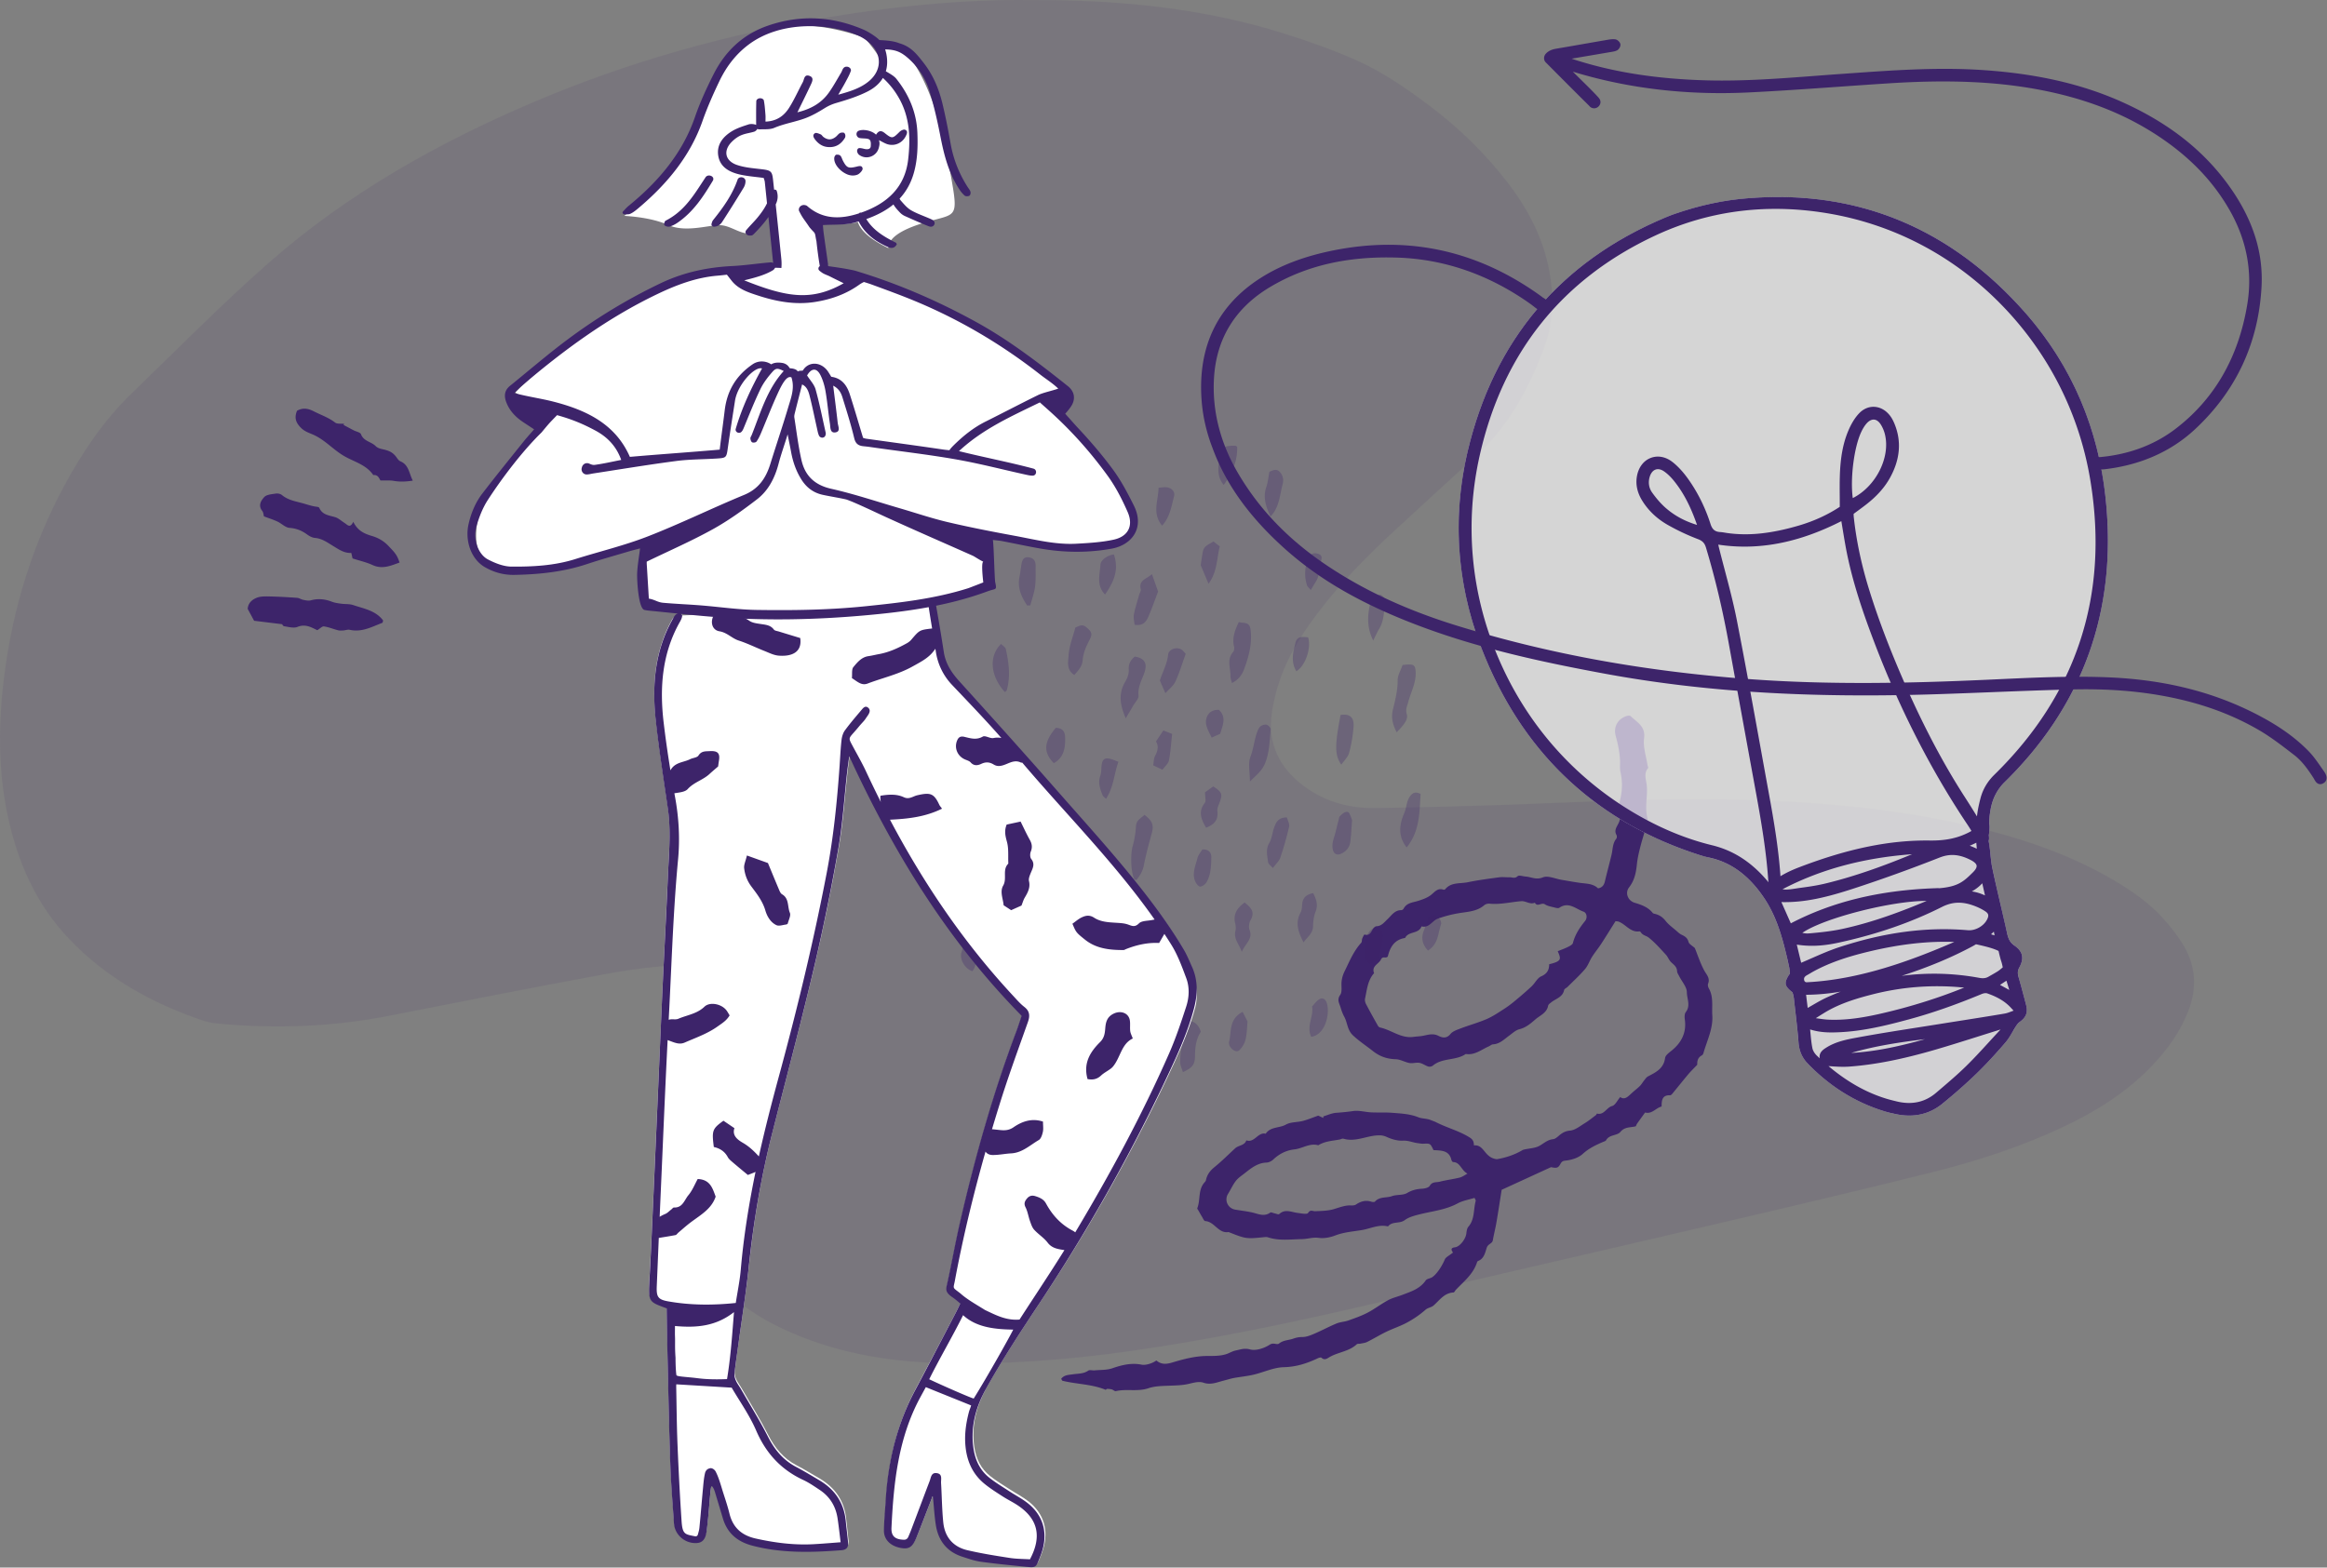
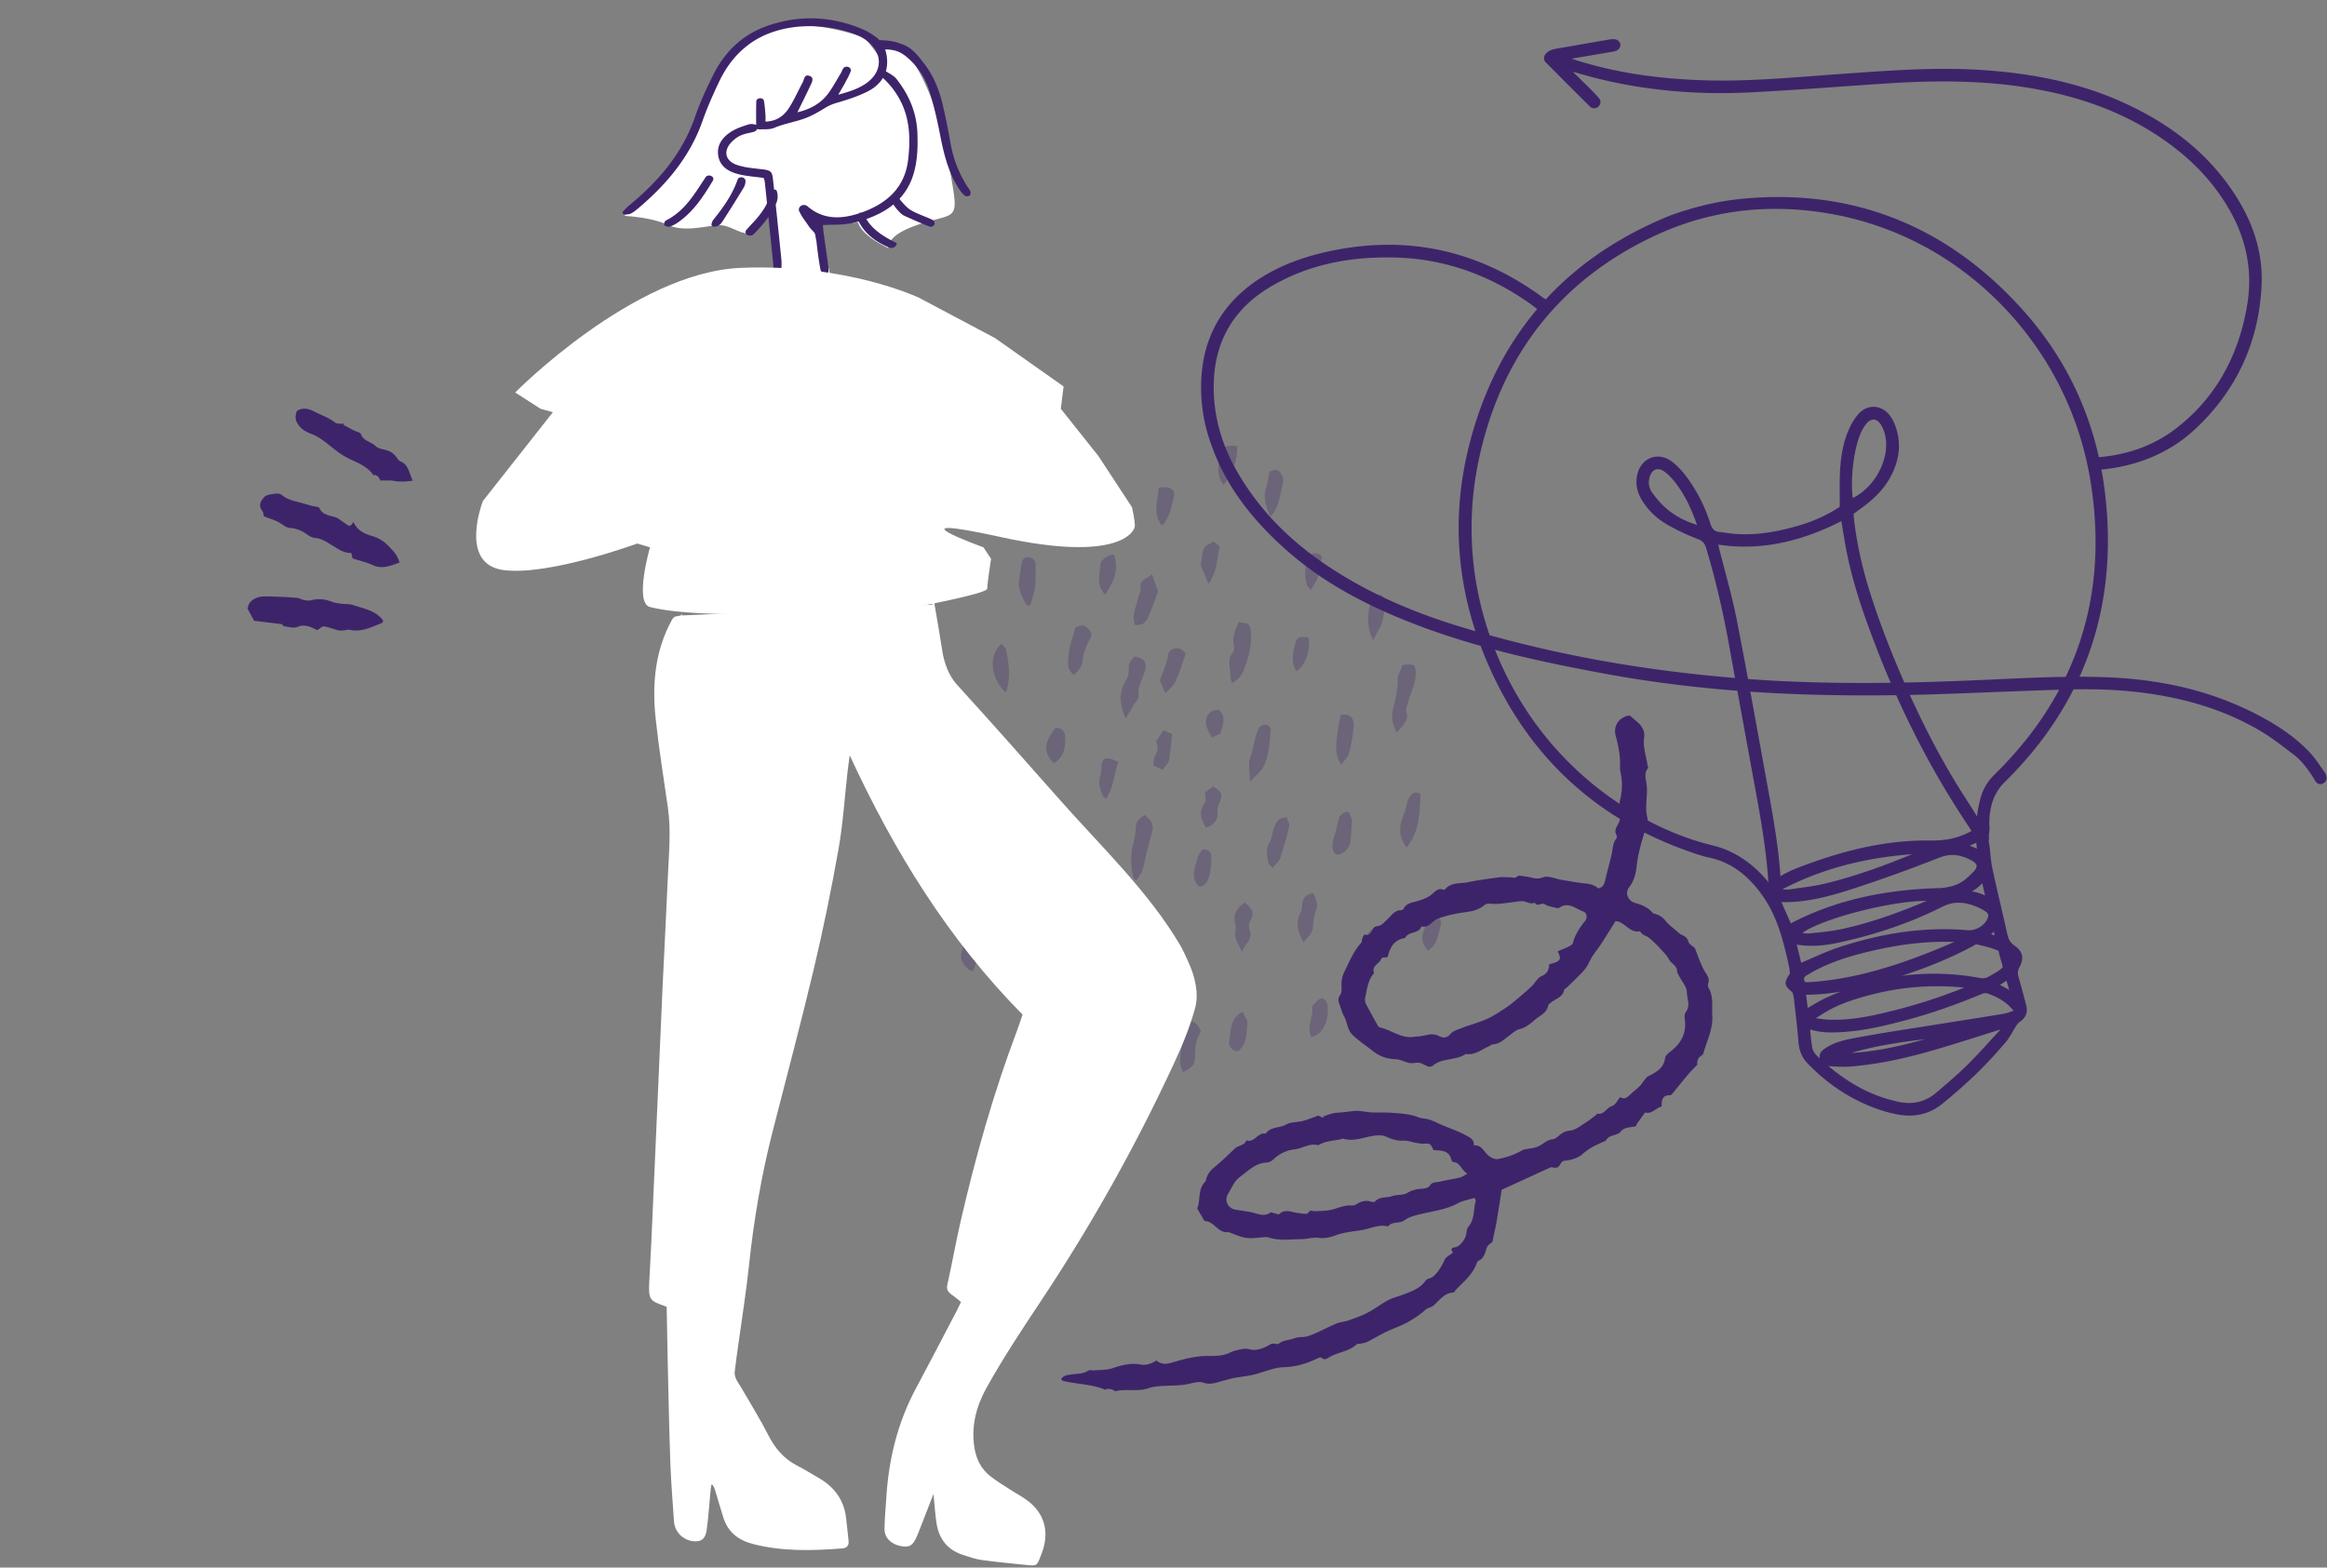
<svg xmlns="http://www.w3.org/2000/svg" width="4191" height="2824" fill="none">
  <rect width="100%" height="100%" fill="#808080" stroke="none" />
-   <path fill="#3D246A" fill-opacity=".2" fill-rule="evenodd" d="M1859.53.135c153.93-.526 306.13 13.904 453.7 60.496 44.81 14.147 89.46 29.814 132.22 49.135 45.99 20.786 87.79 49.711 128.25 80.044 53.18 39.872 100.54 85.859 141.11 138.48 40.05 51.943 68.94 108.992 78.08 175.042 5.81 41.975 2.93 82.836-11.7 122.511-27.29 73.985-64.17 142.027-123.5 195.999-46.81 42.583-93.24 85.589-139.88 128.362-52.95 48.558-103.45 99.406-146.7 156.986-34.03 45.31-62.39 93.58-75.17 149.54-2.81 12.3-5.36 24.8-6.38 37.34-4.62 56.42 22.32 97.67 66.75 127.74 35.71 24.16 77.24 34.51 120.16 33.9 89.27-1.26 178.54-3.65 267.76-6.99 123.68-4.63 247.3-11.36 371.15-8.57 155.66 3.51 310.29 16.15 461.73 54.92 80.62 20.64 158.51 48.54 230.54 91.06 31.62 18.67 61.78 39.54 86.67 66.62 14.63 15.92 28.31 33.34 39.19 51.96 21 35.97 23.29 74.49 8.78 113.74-14.41 38.95-38.21 71.8-66.56 101.57-45.81 48.07-101.04 82.49-160.7 110.5-73.4 34.48-150.2 59.82-228.56 79.57-128.06 32.26-256.7 62.35-385.28 92.47-209.32 49.03-418.89 97.02-628.21 146.07-145.1 34-290.87 64.52-438.49 85.43-113.64 16.11-227.92 24.72-342.77 21.45-97.82-2.78-192.8-19.83-282.2-61.79-41.14-19.31-78.6-43.82-109.96-76.87-110.23-116.13-38.61-256.7 33.22-370.01 13.55-21.35 28.83-41.68 41.24-63.65 8.53-15.11 15.51-31.75 19.6-48.58 8.41-34.63-4.59-60.72-36.32-76.84-24.18-12.28-50.3-17.49-77.29-18.75-63.63-2.97-126.6 4.14-188.85 15.62-129.923 23.97-259.577 49.47-389.202 75.05-101.531 20.04-203.695 23.98-306.534 14.57-9.752-.89-19.733-2.33-28.956-5.43-91.933-30.92-174.833-76.64-242.367-147.74-59.53-62.67-92.516-138.37-110.208-221.65-18.18-85.57-16.891-171.45-5.483-257.84 15.618-118.29 50.255-230.21 106.737-335.41 33.117-61.681 71.972-119.24 122.487-168.046 81.893-79.132 161.875-160.508 247.384-235.569 141.206-123.952 303.423-215.213 475.847-288.619C1133.01 110.675 1311.95 60.894 1496.46 30.402 1598.58 13.525 1701.21 2.44 1804.73.193c18.26-.398 36.53-.058 54.8-.058Z" clip-rule="evenodd" opacity=".5" />
  <path fill="#3D246A" fill-rule="evenodd" d="M2581.76 2071.88c-5.78-12.14-5.77-12.03-18.24-11.5-3.39.14-6.83-.61-10.25-1.03-8.83-1.08-16.8-4.98-26.43-4.45-9.71.54-20.31-2.57-29.33-6.69-5.63-2.57-10.07-3.11-15.94-2.87-20.81.85-40.56 12.42-62.08 5.99-1.91-.57-4.43 1.05-6.68 1.48-13.11 2.49-26.77 2.94-38.53 10.4-15.47-4.44-28.42 5.78-42.87 7.39-14.69 1.63-27.22 7.88-38.06 18.11-3.14 2.97-8.07 5.52-12.27 5.66-16.59.54-28.17 10.49-40.15 19.83-5.36 4.17-11.26 8.11-15.3 13.38-5.43 7.1-9.11 15.49-13.87 23.13-7.11 11.42-.5 26.16 12.99 28.44 10.03 1.69 20.16 2.84 30.08 5.01 11.03 2.41 21.72 8.41 33.01.27 1.51-1.09 5.25.94 7.97 1.47 2.75.54 6.84 2.45 8.04 1.31 10.53-9.86 21.67-3.62 32.76-2.21 6.59.83 17.36 3.09 19.2.22 4.37-6.88 8.18-3.05 12.84-3.24 11.34-.48 23.1-.59 33.8-3.81 9.79-2.95 20.46-7.07 29.88-6.59 3.29.16 7.3.03 9.84-1.66 8.65-5.8 17.47-8.35 27.69-5.05 2.01.65 5.49.87 6.53-.28 8.32-9.32 20.53-6.19 30.61-9.79 8.69-3.1 19.7-1.17 27.22-5.62 8.85-5.23 17.21-7.2 26.96-7.71 4.84-.25 11.9-1.87 13.82-5.24 4.48-7.86 11.82-5.84 17.83-7.39 11.87-3.07 24.16-4.47 36.05-7.43 4.98-1.24 9.4-4.69 14.07-7.12-11.27-5.92-12.96-20.65-25.83-20.86-1.08-.02-2.74-2.34-3.09-3.83-3.97-17.22-17.54-16.86-32.27-17.72Zm223.76-358.27c7.02-2.89 12.94-4.94 18.48-7.75 3.37-1.71 8.12-4.09 8.87-7.03 3.87-15.27 12.19-27.71 21.91-39.69 4.8-5.92 2.79-14.85-2.67-16.74-13.87-4.79-26.9-18.75-43.75-7.03-1.76 1.23-5.44.33-8.03-.35-6.13-1.63-12.9-2.56-17.98-5.92-6.03-4-13.41 5.66-18.01-2.88-8.7 3.8-16.22-3.4-24.44-2.76-19.02 1.5-37.75 6.41-57.09 4.5-3.13-.31-7.26.71-9.58 2.71-13.4 11.52-29.98 11.75-46.1 14.47-12.8 2.16-25.56 5.47-37.75 9.87-10.05 3.64-15.47 17.44-29.2 13.84-4.84 14.05-23.65 8.31-29.53 20.88-20.07 3.03-27.45 17.88-31.19 33.41-4.21 4.37-8.94-1.76-12.38 5.52-3.87 8.18-17.47 11.49-12.28 24.65.07.18-.87.67-1.23 1.11-10.48 12.92-11.75 29.03-15.05 44.37-.67 3.05.15 7 1.63 9.85 6.9 13.24 14.21 26.28 21.54 39.3.76 1.36 2.41 2.78 3.87 3.1 20.39 4.37 37.62 20.01 60.11 16.89 5.55-.77 11.21-.87 16.72-1.88 9.43-1.74 18.29-5.1 28.3.01 6.66 3.4 14.58 5.43 21.59-3.27 4.13-5.12 12.03-7.67 18.68-10.21 15.44-5.88 31.49-10.24 46.62-16.77 11.03-4.77 21.16-11.74 31.35-18.26 7-4.48 13.63-9.59 20.02-14.9 10.07-8.37 20.05-16.87 29.59-25.83 6.12-5.74 10.27-15 17.31-18.03 10.78-4.66 14.3-11.97 14.26-21.72 22.32-5.46 21.84-8.9 15.41-23.46Zm246.91-5.77c5.09 12.55 9.74 27.01 16.77 40.18 4.23 7.87 11.1 13.87 7.13 24.1-.93 2.31-.04 6.05 1.3 8.4 8.78 15.36 5.22 32.12 6.27 48.43 1.62 24.48-9.67 45.71-15.94 68.21-.45 1.54-1.59 3.38-2.93 4.1-8.49 4.53-8.37 12.36-8.24 16.86-6.49 6.83-11.49 11.59-15.91 16.83-9.85 11.74-19.39 23.75-29.15 35.57-.98 1.19-2.64 2.68-3.93 2.62-14.32-.63-15.2 9.24-15.2 20.24-10.43 2.49-17.18 14.1-29.74 10.77-4.76 6.6-9.55 13.16-14.24 19.8-.96 1.35-1.5 2.98-2.49 5-9.27 2.59-19.7.45-27.69 10.12-5.99 7.24-20.04 4.46-25.81 15-.92 1.67-3.82 2.35-5.9 3.25-12.97 5.63-25.34 11.49-36.23 21.47-7.32 6.72-18.88 10.5-29.02 11.78-5.88.74-8.05.69-11.08 6.22-4.33 7.9-7.27 7.75-17 5.82-30.75 14.12-58.8 27-88.86 40.8-3.02 19.01-6.05 39.12-9.48 59.17-1.81 10.57-4.58 20.97-6.37 31.53-1.1 6.47-8.54 6.44-10.92 13.42-2.86 8.37-4.69 20.03-15.8 24.13-.89.32-1.61 1.73-1.95 2.79-6.78 20.97-23.7 34.08-38.02 49.21-1.46 1.54-2.67 4.61-4.11 4.68-16.74.84-25.09 13.96-36.02 23.53-3.91 3.43-10.34 4-14.24 7.44-10.69 9.41-22.37 17.36-34.81 23.92-11.53 6.09-24.11 10.15-35.87 15.85-11.74 5.69-22.92 12.53-34.59 18.39-3.68 1.85-8.13 2.22-12.26 3.12-2.19.49-5.2-.13-6.54 1.13-13.56 12.68-32.41 13.93-47.89 22.41-4.65 2.54-9.54 7.44-15.69 1.8-1.01-.94-4.4-.05-6.29.85-19.45 9.22-38.89 15.66-61.35 16.18-18.38.44-36.47 9.25-54.88 13.56-11.55 2.7-23.47 3.76-35.16 5.92-6.09 1.13-12.02 3.12-18.05 4.61-12.14 3.01-23.43 8.51-37.15 3.75-7.42-2.57-17.22.08-25.53 2.06-11.96 2.86-23.92 3-36.04 3.45-12.47.48-25.57.61-37.15 4.55-19.45 6.63-39.45.69-58.76 5.24-1.97.46-4.54-2.33-6.99-3.01-2.76-.76-5.7-1-8.58-1.09-.93-.03-2.21 1.88-2.81 1.63-24.89-10.24-51.96-9.9-77.64-16.22-.75-.19-1.18-1.7-2.34-3.52 5.2-7.11 13.47-6.95 21.07-8.12 9.35-1.44 19.02-.67 27.58-6.55 2.67-1.85 7.62-.17 11.49-.53 10.68-1 21.98-.36 31.87-3.77 17.41-5.99 34.44-10.15 52.86-6.51 7.4 1.47 19.85-2.5 26.49-7.56 8.75 7.33 17.38 7.04 28.58 3.68 20.03-6.02 41.02-11.56 61.67-11.78 11.85-.12 23.33.34 34.66-2.99 6.13-1.79 11.74-5.63 17.93-6.86 8.34-1.66 15.61-4.75 25.91-1.94 10.51 2.87 25.54-2.11 35.41-8.53 7.08-4.61 12.84 1.06 16.9-2.16 7.82-6.19 17.13-5.74 25.55-8.73 5.47-1.94 10.15-2.92 16.06-2.89 7.16.05 14.66-2.92 21.48-5.83 13.63-5.82 26.71-12.93 40.39-18.61 6.66-2.77 14.37-2.94 21.22-5.37 11.78-4.18 23.71-8.34 34.73-14.11 12.72-6.65 24.22-15.61 36.85-22.45 7.77-4.2 16.72-6.18 25.05-9.36 15.88-6.07 32.34-10.93 42.78-26.3 2.12-3.12 8.04-3.39 11.67-5.8 8.93-5.93 18.5-21.76 22.62-31.79 1.8-4.4 7.96-7.01 14.69-12.52.44-.8-7.72-8.16 3.51-9.47 9.15-1.07 19.26-14.99 20.56-24.23.62-4.39 1.03-9.71 3.67-12.75 11.85-13.62 9.01-31.1 13.29-46.65.35-1.29-1.13-3.07-2.1-5.46-10.32 3.25-21.21 4.95-30.36 9.9-21.52 11.66-45.35 13.97-68.39 19.71-9.38 2.33-19.52 4.97-27.05 10.54-9.34 6.89-22.41 1.54-30.02 11.25-16.46-4.09-31.27 3.86-46.79 6.51-16.16 2.76-32.55 3.74-48.25 9.8-9.2 3.56-20.14 5.64-29.75 4.32-10.7-1.45-20.23 2.11-30.12 2.24-20.33.28-41.02 3.47-61.06-3.15-1.61-.53-3.46-.74-5.13-.57-34.44 3.5-34.43 3.51-66.06-9-18.43 3.06-25.24-18.85-42.1-19.79-2.12-.12-4.1-5.11-5.9-8-2.21-3.54-4.2-7.22-6.24-10.86-.81-1.44-2.5-3.34-2.1-4.35 5.91-14.92 1.11-32.8 12.75-46.1 1.13-1.28 2.51-2.73 2.83-4.29 2.02-10.04 7.47-17.22 15.54-23.74 13.02-10.51 24.83-22.5 37.18-33.83 6.09-5.58 16.8-4.67 20.06-14.24 14.76 5.15 20.72-15.42 34.91-11.94 8.53-13.03 24.59-9.81 36.35-16.47 8.57-4.86 20.27-3.94 30.34-6.52 8.64-2.23 16.94-5.77 27.91-9.61 1.21.55 5.25 2.39 9.3 4.23-.09-.94-.18-1.88-.26-2.82 7.78-2.29 15.48-5.98 23.38-6.5 10.29-.69 20.35-1.69 30.57-3.17 10.45-1.51 21.53 1.87 32.36 2.39 12.75.62 25.58-.22 38.27.81 15.81 1.28 31.57 1.91 46.96 8.13 6.32 2.55 14.89 1.94 22.04 4.95 3.11 1.31 6.41 2.26 9.41 3.8 19.64 10.07 41.29 15.44 60.38 27.35 6.93 4.32 7.67 8.2 7.98 14.45 19.16-1.82 18.11 22.25 41.23 24.86 11.22-1.76 29.52-6.33 46.15-16.33.96-.58 2.15-.86 3.27-1.11 9.36-2.14 19.86-2.3 27.8-6.89 7.83-4.51 14.27-10.72 24.03-11.69 3.55-.35 7.15-3.39 10.1-5.94 6.01-5.2 11.51-8.72 20.56-9.55 9.16-.84 17.91-8.12 26.41-13.3 7.11-4.34 13.6-9.7 20.28-14.7.84-.63 1.45-2.78 1.76-2.7 12.85 3.36 17.03-10.91 27.4-13.63 5.44-1.42 9.06-9.75 14.47-16.09 8.55 6.04 14.65-1.63 21.37-7.69 4.63-4.18 9.68-7.92 14.07-12.31 3.04-3.05 5.16-6.97 7.9-10.32 2.04-2.5 4-5.53 6.71-6.93 14.25-7.38 28.29-14.21 30.76-33.14.6-4.6 6.48-9.09 10.81-12.53 18.55-14.72 28.12-32.94 24.68-57.16-.59-4.25-.54-9.98 1.81-13 9-11.58 1.96-24.15 1.91-35.69-.03-9.55-8.79-19.06-13.6-28.62-1.54-3.07-3.91-6.23-4.02-9.41-.27-8.12-6.14-11.63-11.02-16.46-3.77-3.73-5.58-9.39-9.22-13.31-9.98-10.74-19.71-21.97-31.16-30.95-3.89-3.04-10.28-3.74-13.56-8.89-.59-.92-1.85-2.21-2.61-2.09-16.7 2.48-24.92-13.22-38.31-17.72-1.04-.36-2.23-.29-5.01-.6-8.32 13.21-16.89 27.17-25.83 40.89-5.17 7.92-11.26 15.24-16.34 23.22-4.58 7.18-7.29 15.79-12.72 22.14-9.68 11.32-20.77 21.42-31.33 31.98-2.04 2.04-5.85 3.49-6.3 5.73-2.63 13.01-14.84 15.47-23.18 22.16-2.15 1.73-5.2 3.72-5.62 6-2.41 13.16-14.44 17.43-22.83 24.66-8.47 7.3-16.98 14.88-28.85 17.81-6.74 1.66-12.63 7.29-18.56 11.6-9.02 6.53-16.83 14.98-29.1 15.67-2.62.15-5.05 2.56-7.67 3.69-13.37 5.82-25.22 16.28-41.38 13.67-17.76 12.32-41.93 6.5-59.09 20.84-1.96 1.64-5.82 2.56-8.19 1.84-5.51-1.68-10.45-5.66-16-6.67-5.79-1.06-12.2 1.31-18 .28-8.35-1.5-16.34-6.55-24.59-6.81-15.77-.5-28.78-4.78-41.47-14.83-11.85-9.38-24.4-17.51-35.67-28.05-10.62-9.92-9.88-22.94-15.84-33.78-2.98-5.42-5.06-11.44-6.84-17.4-2.1-7.03-6.67-13.1-.45-21.83 3.99-5.59 1.69-15.58 2.46-23.57.64-6.69 2.36-12.64 5.54-19.11 8.77-17.83 16.13-36.22 29.81-51.2 1.57-1.72.94-5.27 1.91-7.75 1.04-2.64 3.44-7.35 4.07-7.16 9.44 2.8 11.63-4.21 15.15-10.08 1.32-2.2 4.22-4.77 6.5-4.87 9.22-.41 13.72-7.02 19.61-12.51 7.27-6.78 12.95-16.58 25.02-16.45 1.4.01 3.44-1.42 4.13-2.73 5.66-10.75 16.6-10.93 26.34-14.05 8.12-2.6 16.74-5.6 23.21-10.8 6.84-5.51 11.83-12.8 22.13-9.33.9.3 2.61-.06 3.18-.75 10.73-13.03 26.68-9.75 40.46-12.59 18.79-3.86 37.87-6.37 56.9-8.94 6.1-.83 12.44.19 18.65-.03 4.73-.16 9.29 2.91 14.43-1.92 2.47-2.34 9.58.28 14.59.62 10.15.69 18.81 6.41 30.91 1.47 9.15-3.74 22.42 2.58 33.85 4.45 11.2 1.84 22.36 3.99 33.6 5.5 11.24 1.53 22.95 1.13 31.92 9.81 7.47-1.28 10.79-5.78 12.4-12.7 3.77-16.14 8.23-32.12 12.03-48.26 2.26-9.64 1.61-20.02 8.42-28.42 1.18-1.45 1.38-5.01.42-6.66-5.9-10.06 3.32-17.57 5.4-25.73 1.52-5.97 3.83-9.87 1.49-16.64-2.24-6.49-1.99-14.68-.32-21.5 4.12-16.85 4.28-33.32.47-50.19-1.35-6.01-.46-12.51-.66-18.79-.49-15.52-3.62-30.5-7.78-45.49-4.65-16.76 4.08-31.35 20.21-36.23 2.05-.62 5.42-.81 6.62.38 11.25 11.13 27.09 17.93 24.18 39.85-2.07 15.68 3.86 32.43 6.26 48.71.25 1.69 1.69 4.13 1.03 4.9-8.24 9.63-3.59 20.93-2.53 30.73 2.15 19.84-3.95 39.71 1.35 59.38.82 3.07.09 6.83-.8 10.02-3.93 14.21-8.53 28.23-12.19 42.5-2.65 10.3-4.99 20.78-6.08 31.33-1.53 14.9-4.35 28.68-14.02 41.06-7.68 9.83-2.32 24.03 10.11 27.75 12.36 3.7 24.01 7.78 32.38 18.24.65.82 1.96 1.3 3.04 1.53 8.34 1.78 14.71 5.8 20.19 12.82 5.38 6.89 12.87 12.14 19.55 17.97 2.91 2.55 5.83 5.37 9.25 6.99 5.9 2.8 10.55 5.46 12.52 12.86 1.12 4.23 7.1 7.17 11.36 11.12ZM624.318 768.496c-1.865-.995-3.729-1.991-5.597-2.981l1.06-1.944c-1.731-.213-3.608-.238-5.485-.264-4.108-.057-8.212-.114-10.802-2.128-8.046-6.233-17.056-10.305-26.063-14.378-4.156-1.88-8.311-3.757-12.37-5.848-10.283-5.294-19.898-6.812-30.153-.938-4.492 11.536-3.296 19.917 6.586 30.133 5.718 5.905 12.043 8.507 18.279 11.072 1.578.652 3.153 1.298 4.708 1.998 11.852 5.307 21.756 13.257 31.689 21.234 7.251 5.822 14.518 11.654 22.564 16.477 5.399 3.239 11.218 5.956 17.066 8.686 13.668 6.385 27.489 12.841 36.481 26.181 7.241-.868 9.977 4.302 11.746 7.646.468.881.865 1.635 1.263 2.119 3.366.07 6.389.038 9.169.009 5.517-.057 10.089-.105 14.512.675 11.189 1.96 22.026 1.565 34.488-.42-1.956-3.802-3.382-7.76-4.769-11.619-3.477-9.669-6.739-18.734-17.651-23.217-2.453-1.008-4.493-3.652-6.096-5.978-6.405-9.284-12.666-12.93-25.705-15.695-4.397-.935-9.516-2.456-12.452-5.497-3.086-3.204-7.067-5.225-11.063-7.251-6.303-3.201-12.64-6.418-15.551-14.314-.866-2.345-4.477-3.656-8.123-4.976-1.766-.643-3.544-1.286-5.017-2.053-4.254-2.214-8.483-4.47-12.714-6.729Zm91.073 246.444-.006.01c-14.429 5.28-28.412 10.41-44.673 2.85-7.19-3.34-14.89-5.58-23.273-8.02-3.99-1.16-8.133-2.36-12.45-3.75-.309-1.33-1.305-5.63-2.31-9.947-11.498.592-20.346-4.897-29.022-10.277-1.34-.83-2.679-1.661-4.022-2.462a368.398 368.398 0 0 1-4.715-2.896c-8.521-5.297-16.901-10.505-27.601-11.38-4.842-.391-9.977-3.144-14.027-6.112-9.634-7.06-19.567-11.12-31.934-12.023-4.661-.341-9.058-3.344-13.525-6.392-2.669-1.823-5.361-3.659-8.151-4.957-5.247-2.44-10.713-4.407-16.424-6.462-2.577-.929-5.205-1.874-7.887-2.886-.207-.719-.363-1.606-.534-2.57-.43-2.422-.949-5.339-2.574-7.369-7.894-9.853-1.855-18.829 3.655-24.832 3.545-3.863 10.605-4.843 17.057-5.74 1.288-.181 2.555-.356 3.761-.55 3.499-.567 8.348.426 10.998 2.624 9.176 7.604 19.86 10.315 30.763 13.077v.003c2.561.649 5.135 1.301 7.703 2.02 1.909.535 3.808 1.101 5.708 1.671 6.029 1.8 12.058 3.604 18.405 4.346 1.658.191 4.206.757 4.68 1.867 4.572 10.687 13.694 13.007 23.089 15.396 1.808.461 3.621.923 5.415 1.448 4.086 1.19 7.732 3.859 11.387 6.535 1.814 1.326 3.627 2.656 5.501 3.808.926.57 1.843 1.279 2.756 1.989 4.152 3.226 8.256 6.414 13.127-3.917 7.986 16.182 19.783 21.434 33.537 25.475 11.012 3.233 21.295 8.893 29.958 18.138 1.021 1.089 1.995 2.113 2.921 3.09l.006.006c8.097 8.53 12.749 13.429 16.901 26.669-1.406.5-2.806 1.01-4.2 1.52Zm-269.294 81.96c.741-10.55 7.948-16.67 16.09-19.96 6.77-2.75 15.017-2.61 22.586-2.46 16.754.35 33.502 1.31 50.221 2.5 2.11.14 4.152 1.01 6.208 1.89 1.664.7 3.337 1.42 5.062 1.75.435.09.878.18 1.323.27 4.003.8 8.314 1.66 11.963.66 13.124-3.62 25.523-2.45 38.068 2.41 4.979 1.93 10.474 2.7 15.838 3.46l.865.12c2.698.38 5.466.5 8.225.63 4.623.2 9.226.41 13.442 1.83 3.487 1.17 7.038 2.24 10.592 3.32 16.254 4.91 32.589 9.84 43.444 24.49-.235.76-.391 1.49-.528 2.11-.238 1.1-.41 1.9-.824 2.05-3.14 1.21-6.258 2.5-9.376 3.78-15.673 6.47-31.339 12.94-49.391 8.85-2.269-.52-4.747-.02-7.248.48-1.508.31-3.019.61-4.502.7l-.137.01c-3.105.18-6.366.37-9.312-.39-3.15-.81-6.262-1.8-9.373-2.79-5.272-1.68-10.535-3.35-15.937-4.14-2.113-.31-4.537 1.51-7.365 3.65-1.416 1.06-2.934 2.2-4.566 3.19-1.155-.54-2.323-1.12-3.5-1.7-9.268-4.56-19.322-9.51-32.143-4.27-5.346 2.19-12.231.94-18.829-.25-1.782-.32-3.544-.64-5.247-.89-1.969-.28-3.525-3.45-3.538-3.68h.026c-.016-.02-.026-.02-.026 0l-50.568-6.21c-2.997-5.56-7.028-13.03-11.543-21.41Z" clip-rule="evenodd" />
  <path fill="#3D246A" fill-opacity=".3" fill-rule="evenodd" d="M2203.97 873.578c15.53-21.332 24.99-43.47 24.21-68.573a27.82 27.82 0 0 1-1.42-1.174c-.53-.461-.8-.693-1.08-.713-2.23-.133-4.48-.219-6.71-.117-16.06.706-18.71 3.331-21.18 20.009-.3 2.049-.87 4.066-1.43 6.08-.68 2.415-1.35 4.823-1.57 7.279-1.17 12.972-.63 25.67 9.18 37.209Zm84.26 56.916c-8.15-17.585-14.04-34.17-7.53-53.212 1.95-5.702 2.93-11.737 3.98-18.183.49-3.051 1-6.195 1.63-9.44 1.1-.255 2.29-.741 3.56-1.254 4.3-1.743 9.46-3.833 14.59 1.343 6.47 6.545 7.78 14.54 5.38 23.55-1.23 4.579-2.18 9.256-3.14 13.948v.004c-3.08 15.115-6.2 30.416-18.47 43.244Zm-438.25 160.286c-10.33-15.43-17.87-31.64-13.85-51.53.86-4.25 1.46-8.55 2.06-12.86.48-3.41.96-6.83 1.56-10.22 1.31-7.28 3.92-13.55 13.25-12.17 8.44 1.25 12.38 6.37 12.21 15.73-.07 3.67-.04 7.35-.02 11.04.05 8.75.11 17.52-1.03 26.12-1.05 7.92-3.34 15.68-5.63 23.44-1 3.42-2.01 6.84-2.91 10.27l-5.64.18Zm235.8-25.1c-3.73-10.55-7.03-19.84-11.15-31.49-2.67 2.67-5.87 4.64-8.95 6.53-7.37 4.54-14.06 8.65-11.14 20.86.44 1.87-.51 4.06-1.48 6.27-.49 1.14-1 2.29-1.31 3.41-.91 3.27-1.87 6.52-2.83 9.78v.02c-2.53 8.57-5.05 17.13-6.71 25.86-.81 4.26-.16 8.79.46 13.08.27 1.87.53 3.7.67 5.43 14.53 2.67 20.75-4.88 24.68-13.95 4.74-10.93 8.9-22.12 12.89-32.83v-.01l.01-.02c1.64-4.41 3.25-8.74 4.86-12.94Zm147.01 55.31c-.59-.15-1.14-.29-1.65-.4-6.74 14.33-12.5 28.24-8.6 44.15.74 3.05.26 7.73-1.66 9.88-8.58 9.68-7.18 20.32-5.78 30.92.58 4.4 1.16 8.8 1.02 13.12-.07 2.36.64 4.73 1.44 7.42.4 1.35.83 2.78 1.19 4.32 11.8-5.77 18.17-14.81 21.8-24.58 8.49-22.89 14.98-46.4 11.76-71.41-1.14-8.9-4.73-12.18-15.05-12.6-1.55-.07-3.1-.46-4.47-.82Zm282.6 198.19c-6.96-14.12-10.43-25.8-6.55-41.63l.48-1.97c3.94-16.03 8.04-32.69 7.92-49.94-.04-6.26 2.65-12.54 5.38-18.92 1.25-2.91 2.5-5.84 3.51-8.8.48-.04.99-.08 1.52-.13l.73-.06h.01c2.11-.18 4.53-.39 6.95-.53 11.31-.69 13.67 2.07 14.29 13.14.74 13.42-3.58 25.51-7.91 37.59-2 5.6-4.01 11.2-5.51 16.93-.4 1.54-.88 3.03-1.35 4.51-1.69 5.25-3.32 10.36-1.33 16.86 2.8 9.1-3.3 17.94-18.14 32.95Zm-454.09 148.78c14.45 10.92 16.99 18.89 13.13 32.93-5.3 19.3-10.6 38.66-14.39 58.29-2.05 10.64-7.19 18.52-13.42 26.2-.68-.28-1.33-.47-1.89-.65-1.02-.31-1.78-.54-2-1.01-6.38-14.17-6.73-45.36-2.8-59.18 3.36-11.76 5.32-24.14 6.02-36.36.47-8.23 5.38-12.12 10.67-16.31 1.56-1.24 3.16-2.5 4.68-3.91Zm-17.67-285.16c22.32 3.49 22.34 17.11 16.08 32.82-.65 1.64-1.31 3.25-1.98 4.86-4.28 10.38-8.45 20.49-7.22 32.71.38 3.84-2.65 8.04-5.67 12.22-1.3 1.8-2.6 3.59-3.61 5.35-2.75 4.74-5.54 9.45-8.75 14.85l-.01.01-.01.01-.03.05-.01.02c-1.52 2.57-3.14 5.3-4.89 8.26-10.74-24.32-13.34-44.91-.82-66.07 3.66-6.19 6.69-14.17 6.21-21.07-.73-10.3 2.95-17.24 10.71-24.02Zm207.5 225.09c0-5.75-.38-11.21-.75-16.35-.74-10.66-1.4-20.01 1.64-27.93 2.92-7.61 4.65-15.44 6.38-23.23 1.83-8.29 3.65-16.53 6.88-24.41 1.27-3.09 3.28-6.59 5.96-8.22 2.98-1.8 7.69-3.13 10.61-2 3 1.16 6.97 5.77 6.7 8.48-.4 4.04-.73 8.09-1.06 12.13-1.37 17.09-2.75 34.18-9.8 50.39-4.22 9.7-11.27 16.43-19.63 24.42l-.01.01c-2.22 2.13-4.54 4.33-6.92 6.71Zm278.27 56.15c-9 21.06-12.45 41.17 3.99 62.65 21.25-26.18 22.85-55.69 24.43-84.68v-.01c.21-3.91.42-7.8.68-11.68-8.93-4.43-13.57-2.59-18.36 3.41-4.5 5.62-5.94 12.15-7.38 18.62-.88 3.99-1.76 7.97-3.36 11.69Zm-775.27 193.5c8.46 14.3 9.45 29.52 5.14 45.38-1.6 5.89-1.52 12.05-1.43 18.21.15 9.9.29 19.8-6.59 28.51-13.21-4.3-24.29-21.93-19.17-35.11 3.16-8.13 1.68-14.02-.48-21.12-6.21-20.31-.28-29.9 22.53-35.87Zm162.61 172.68c-.31 11.38-.65 23.7 14.11 31.66 1.39-3.36 2.66-6.57 3.88-9.66 2.56-6.47 4.9-12.41 7.75-18.11 5.74-11.44 5.36-23.44 4.97-35.43-.19-6.01-.38-12.03.2-17.97 1-10.15-8.3-14.82-17.98-10.42-2.59 1.17-4.82 3.11-6.35 4.43-.52.45-.96.83-1.29 1.08 0 2.17.05 4.11.1 5.89.1 3.49.18 6.38-.2 9.2-.56 4.18-1.36 8.35-2.16 12.51-1.45 7.56-2.9 15.1-2.94 22.67-.01 1.36-.05 2.75-.09 4.15Zm213.64 101.24c-.65-2.27-1.39-4.41-2.11-6.45-1.49-4.27-2.84-8.13-2.8-11.98.12-10.23 1.23-20.62 3.49-30.59l.25-1.13c2.46-10.85 4.84-21.38 3.1-32.76-1.33-8.71 2.82-11.39 11.1-9.5 10.7 2.46 16.27 9.7 19.26 19.73-8.66 13.12-10.32 28.1-10.43 43.53-.12 15.09-4.34 21.16-21.86 29.15Zm-190-802.52c-1.2.54-2.39 1.06-3.58 1.46-1.34 5.09-2.87 10.11-4.39 15.1-3.54 11.57-7.01 22.94-7.79 34.5-.1 1.45-.24 2.97-.39 4.52-1.04 10.72-2.25 23.29 10.65 31.52.68-.8 1.36-1.58 2.04-2.37 6.1-7.04 12.16-14.04 12.92-23.74 1.06-13.46 6.2-25.25 12.32-36.91 5.92-11.29 4.24-14.66-5.64-23.06-6.3-5.35-11.35-3.13-16.14-1.02Zm379.14 348.9c1.48 3.92 2.98 7.9 2.2 11.35-4.32 18.85-9.66 37.53-15.84 55.87-1.38 4.09-4.37 7.64-7.87 11.78-1.76 2.09-3.64 4.33-5.51 6.86-1.25-1.45-2.59-2.74-3.84-3.94-2.45-2.35-4.54-4.35-4.81-6.57-.22-1.88-.5-3.74-.77-5.61-1.44-9.63-2.87-19.23 2.97-29.08 2.92-4.95 4.29-10.77 5.66-16.63.87-3.7 1.74-7.43 3.02-10.95 3.24-8.95 6.8-18.24 23-18.36.44 1.71 1.12 3.49 1.79 5.28Zm-665.08-176.15c14.05-30.37 27.37-59.17 16.08-93.93-12.57 3.85-21.86 11.8-22.01 21.1-.1 6.64-1.72 12.52-3.34 18.36-.86 3.14-1.72 6.26-2.35 9.49-.29 1.51-.63 3.05-.98 4.61-1.39 6.31-2.84 12.84-1.34 18.46.56 2.1.92 4.32 1.29 6.61 1.15 7.06 2.4 14.72 9.92 21.22.91-1.98 1.82-3.96 2.73-5.92Zm761.31 75.87c-11.94-16.96-11.94-34.51-1.33-89.54 16.84-2.62 24.84 4.23 23.28 22.35-1.33 15.46-3.84 31.02-7.97 45.94-1.42 5.17-5.05 9.72-8.84 14.47-1.75 2.19-3.53 4.43-5.14 6.78Zm-285.51-184.73c1.71-4.96 3.43-9.96 5.25-14.98-.7-.75-1.38-1.54-2.06-2.34-1.51-1.75-3.03-3.52-4.85-4.88-8.21-6.12-23.66-1.53-24.69 8.56-1.13 11.05-5.09 20.97-9.01 30.78-2.14 5.33-4.26 10.63-5.9 16.06l1.57 3.6c2.43 5.62 4.98 11.49 8.34 19.24 2.22-2.53 4.53-4.83 6.76-7.04 4.65-4.64 8.92-8.9 11.28-14.03 5.15-11.24 9.19-22.99 13.31-34.97Zm239.04 449.86c4.99-12.2 1.64-22.25-4.19-33.68-13.16 2.33-19.36 9.1-19.96 21.29-.22 4.54-.56 9.6-2.66 13.42-10.01 18.27-4.7 34.75 5.25 53.96 2.11-2.99 4.4-5.58 6.61-8.07 5.29-5.97 10.07-11.36 10.44-20.25.36-8.98 1.17-18.5 4.51-26.67Zm-132.71 72.06c-1.69-4.61-3.8-8.65-5.79-12.47-4.31-8.26-8.06-15.45-5.76-24.93 1.04-4.31.71-9.34-.36-13.71-4.17-16.94 3.56-28.07 16.99-37.83 10.57 8.77 19.48 16.58 10.66 31.8-2.77 4.78-3.72 12.69-1.79 17.75 4.26 11.14-.66 18.18-6.21 26.13-2.78 3.99-5.72 8.19-7.74 13.26Zm197.6-223.71c.28-4.27.58-8.75.94-13.55-.01-.03-.03-.11-.08-.24-.27-.86-1.17-3.7-2.35-6.42-.23-.52-.44-1.06-.66-1.61v-.01l-.01-.01v-.01c-1.53-3.83-3.2-8.02-8.52-6.32-3.91 1.25-7.35 4.57-10.42 7.56-1.04 1.02-1.38 2.79-1.71 4.53-.12.64-.23 1.27-.39 1.86-.15.6-.31 1.2-.47 1.81l-.54 2.08c-1.37 5.28-2.74 10.55-3.94 15.86-.69 3.07-1.62 6.11-2.56 9.15v.01c-2.51 8.14-5.01 16.29-2.88 25.15 1.76 7.4 7.23 10.28 14.19 7.34 9.64-4.07 15.81-11.44 17.18-21.68 1.08-8.12 1.62-16.31 2.22-25.5Zm-500.1 152.37c.2 7.49.41 15.28-1.47 23.42 2.7-.3 5.13-.36 7.2-.42 3.7-.09 6.31-.16 7.47-1.49.86-.97 1.75-1.94 2.64-2.92 6.78-7.42 13.89-15.2 10.46-26.74-2.97-10.02.65-17.46 6.43-23.35-.39-1.63-.68-3.18-.96-4.63-.57-2.99-1.06-5.61-2.21-7.9-2.86-5.69-6.77-11.6-14.28-10.08-7.96 1.62-9.96 8.21-9.86 15.57.01.84.12 1.75.22 2.65.24 2.06.48 4.13-.37 5.54-5.81 9.61-5.55 19.68-5.27 30.35Zm-124.33-396.67c-26.21-29.13-29.32-64.83-6.78-86.66.93.97 2.06 1.89 3.18 2.82 2.43 2 4.87 4 5.39 6.42 5.36 24.67 8.78 49.56 1.51 74.54-.17.58-.79 1.02-1.65 1.63-.49.35-1.05.74-1.65 1.25Zm360.15 199.63c-12.3 15.64-6.67 29.49 2.37 44.71 14.71-5.72 22.32-14.15 20.25-29.79-.53-4.02 1.22-8.49 2.87-12.69.3-.75.59-1.5.87-2.23 5.96-15.87 4.96-19.07-11.13-29.63l-6.12 4.34-4.45 3.15-4.28 3.04c0 2.9.27 5.67.52 8.19.46 4.8.84 8.69-.9 10.91Zm-221.16-557.921c17.47-9.185 22.48-7.598 22.08 11.269-.05 2.444-.05 4.919-.05 7.41 0 14.941-.01 30.451-10.84 43.528-2.16 2.609-2.97 6.341-3.95 10.82-.49 2.304-1.04 4.805-1.82 7.452-16.09-19.182-12.35-38.294-8.62-57.307 1.52-7.741 3.03-15.466 3.2-23.172Zm518.23 202.441c-4.47 20.84-4.54 41.63 6.26 62.96 1.29-2.55 2.45-4.98 3.56-7.31 2.31-4.82 4.42-9.2 6.93-13.34 7.45-12.21 8.6-25.76 9.75-39.26v-.01c.35-4.08.7-8.16 1.21-12.2.41-3.13-4.07-8.34-7.54-10.03-2.46-1.2-8.17.87-10.4 3.32-4.14 4.56-8.53 10.09-9.77 15.87Zm15.8 638.76-8.04 3.43c-2.81 1.2-5.74 2.45-8.57 3.66-11.35-9.38-9.43-19.94-7.54-30.32.57-3.16 1.14-6.3 1.33-9.39.81-12.88 5.64-23.12 19.64-26.91 12.81 4.29 11.88 15.23 10.43 25.5-1.06 7.58-2.83 15.05-4.7 22.98-.85 3.57-1.71 7.24-2.55 11.05Zm-242.71 97.19-2.02-3.99c-18.94 9.9-20.59 25.04-22.17 39.58-.52 4.76-1.03 9.46-2.15 13.89-2.57 10.27 11.9 21.63 18.01 15.93 5.44-5.07 10-12.65 11.63-19.87 1.98-8.76 2.52-17.84 2.95-25.1.16-2.65.3-5.05.49-7.11-2.71-5.37-4.84-9.58-6.74-13.33Zm121.48 40.99c-5.29-10.7-2.89-21.3-.53-31.75 1.76-7.74 3.49-15.4 2.05-22.95 1.2-1.28 2.33-2.58 3.44-3.86 2.42-2.78 4.74-5.44 7.45-7.64 6.22-5.05 11.98-3.6 15.07 3.86 7.17 17.28-.83 58.5-27.48 62.34Zm-272.59-174.37c19.33.45 24.14 4.9 22.69 22.28-.06.66-.11 1.32-.17 1.98-.04.58-.09 1.16-.13 1.74-1.34 16.74-2.69 33.76-16.94 47.37-.68-.5-1.46-.96-2.23-1.41-1.67-.98-3.32-1.95-3.95-3.36-5.65-12.77-5.21-38.55.73-68.6Zm-81.29-296.96c1.9-8.16 3.79-16.26 6.67-24.1-1.48-.59-2.7-1.08-3.75-1.5h-.01c-1.82-.73-3.14-1.26-4.47-1.76-16.46-6.21-21.74-2.66-22.46 14.81-.19 4.52-.4 9.29-1.92 13.47-4.54 12.49-.44 23.79 4.07 35.02.68 1.7 2.22 3.04 3.85 4.47.78.68 1.58 1.38 2.32 2.14 8.94-13.58 12.34-28.15 15.7-42.55Zm79.11-67.97.11-.16c2.74-4.1 5.41-8.1 8.37-12.53 3.29 1.31 7.37 2.95 11.85 4.74l3.94 1.58c-.52 4.74-.97 9.42-1.42 14.06v.01c-1.1 11.46-2.18 22.64-4.33 33.61-.78 3.94-3.82 7.44-7.07 11.18-1.55 1.79-3.15 3.64-4.57 5.61-5.84-2.77-10.35-4.91-16.67-7.9.33-1.77.53-3.63.73-5.49.46-4.16.92-8.36 2.78-11.81 4.99-9.25 6.47-17.89 1.44-25.64l2.08-3.12 2.76-4.14Zm-168.45-.59c-.33-10.09-4.7-16.36-16.75-16.82-21.72 25.74-22.8 44.04-3.57 63.75 18.49-10.58 20.95-28.05 20.32-46.93Zm-47.33 197.42c6.04-17.41 10.94-31.51 16.46-47.39 4.86 1.65 9.25 3.14 14.43 4.89l.02.01 5.7 1.94c-.68 3.36-1.33 6.67-1.98 9.93-1.49 7.55-2.94 14.85-4.58 22.12-.66 2.94-1.54 5.84-2.42 8.75-1.1 3.67-2.21 7.34-2.89 11.1-1.5 8.3-6.43 11.64-14.14 12.09-8.77-4.71-9.45-12.66-9.97-18.7-.16-1.79-.3-3.41-.63-4.74Zm310.68 19.55c.31-8.46-4.3-15.28-16.24-14.58-.81 1.4-1.8 2.83-2.83 4.32-2.36 3.42-4.89 7.1-5.91 11.15-.69 2.77-1.52 5.55-2.35 8.34-3.37 11.27-6.78 22.69-1.32 34.51 1.67 3.62 6.06 8.79 8.71 8.52 4.07-.43 9.08-4.14 11.29-7.88 7.58-12.87 8.08-27.61 8.57-41.97l.03-.92c.02-.5.04-.99.05-1.49Zm-95.06-666.279c1.69-.115 3.3-.284 4.86-.449 3.29-.344 6.34-.662 9.33-.404 8.93.773 15.95 7.789 13.72 16.21-.82 3.086-1.56 6.211-2.32 9.351v.01c-3.57 14.959-7.23 30.301-19.19 43.613-13.48-16.194-10.94-32.818-8.4-49.356v-.007c.97-6.344 1.93-12.675 2-18.968Zm85.49 162.309 4.49 10.67c11.32-15.24 13.98-31.81 16.61-48.18 1.04-6.456 2.07-12.883 3.62-19.189-2.21-1.718-4.49-3.494-6.75-5.247l-2.53-1.972-2.02-1.569c-1.36.834-2.75 1.632-4.16 2.437-3.37 1.932-6.77 3.885-9.78 6.325-2.37 1.919-4.23 5.295-4.89 8.33-1.24 5.609-2.08 11.305-3 17.525v.01c-.38 2.57-.78 5.23-1.22 8.01 2.8 6.65 6.01 14.26 9.63 22.85Zm-165.82-42.061c7.09 22.491 4.92 42.351-16.06 72.071-12.9-13.13-11.09-28.4-9.32-43.35.42-3.56.84-7.1 1.06-10.59.53-8.53 13.74-17.259 24.32-18.131Zm-236.74 380.861c-3.52 16.7-7.1 33.73 5.37 51.43 13.02-16.14 18.73-32.53 19.81-51.63 1.13-20.22-3.05-24.86-22.15-17.95-.48 6.02-1.75 12.07-3.03 18.15Zm802.23 332.7c-10.44-11.48-12.65-23.29-7.07-36.75 1.92-4.66 3.45-9.52 4.68-14.41 2.11-8.38 8.94-15.08 14.62-13.88 4.89 1.04 13.32 12 11.33 17.73-1.4 4.07-2.4 8.35-3.4 12.67-2.98 12.82-6.04 25.94-20.16 34.64Zm-787.59-139.61c-1.16 3.96-2.31 7.89-3.78 11.69.86 1.5 1.7 2.92 2.51 4.28 1.66 2.8 3.19 5.38 4.48 8.07 4.75 9.84 9.44 10.93 16.13 2.76 2.73-3.34 4.59-7.81 5.58-12.06 1.43-6.19 2.46-12.47 3.51-18.96.44-2.72.89-5.49 1.38-8.3-3.83-6.09-7.89-12.58-12.2-19.46-10.97 9.25-14.33 20.73-17.61 31.98Zm576.51-509.87c-1.29-1.63-2.43-2.9-3.39-3.98-1.67-1.87-2.81-3.14-3.3-4.63-5.54-16.75-3.88-33.31 2.36-49.51 2.57-6.699 9.48-9.635 17-7.351 7.86 2.386 7.87 6.701 5.57 14.451-1.28 4.32-1.87 8.83-2.46 13.36-.99 7.66-1.99 15.35-6.4 22.23-1.77 2.75-3.45 5.57-5.56 9.1-1.13 1.87-2.37 3.95-3.82 6.33Zm-25.9 146.21c16.02-9.29 27.48-42.08 21.09-61.06-.91-.06-1.83-.14-2.75-.22-8.33-.74-17.05-1.52-19.85 9.63l-.16.67c-4.26 16.98-8.61 34.29 1.67 50.98Zm-644.19 333.96c-1.21-1.62-2.55-3.19-3.88-4.77-3-3.52-5.99-7.04-7.55-11.11-3.13-8.23-4.93-17.25-5.64-26.06-.62-7.62 4.4-11.46 9.36-15.27 2.24-1.72 4.48-3.43 6.18-5.48 11.2.59 14.67 9.93 14.32 16.62-.57 10.68-2.76 21.27-4.95 31.86-.89 4.3-1.78 8.61-2.56 12.92l-2.14.52c-1.04.26-2.09.52-3.14.77Zm505.47-220.51 1.47-.65a255 255 0 0 1 1.87-5.94c4.14-12.77 8.2-25.32-3.87-37.07-12.07-1.08-20.41 5.63-22.89 15.67-2.48 9.99 2.06 19.02 6.75 28.34.96 1.92 1.93 3.86 2.85 5.81 5.62-2.5 9.83-4.37 13.82-6.16Z" clip-rule="evenodd" />
  <path fill="#fff" fill-rule="evenodd" d="M1679.14 1089.21c-.88-5.78-9.01-8.24 0-9.3 9.34-1.1 3.05 3.7 4.03 9.3 4.93 27.85 9.64 55.74 13.97 83.69 3.23 20.87 11.68 44.31 25.71 59.75 59.89 65.92 123.86 137.72 182.7 204.58 75.59 85.91 162.6 167.87 220.35 266.16 5.53 9.43 10.45 21.04 14.99 31.01 11.28 24.79 18.6 55.09 11.73 80.85-9.27 34.75-23.09 67.74-38.13 100.26-69.32 149.74-149.8 293.21-241.31 430.61-33.62 50.49-67.1 101.32-96.56 154.26-17.85 32.06-27.79 68.33-21.79 106.78 3.28 21 11.87 38.77 28.42 51.88 11.26 8.94 23.75 16.36 35.82 24.25 11.12 7.27 23.12 13.38 33.5 21.56 27.39 21.56 36.34 51.74 26.39 85.24-1.31 4.42-2.96 8.75-4.63 13.05-6.92 17.83-6.97 18.05-25.49 16.18-27.03-2.73-54.1-5.32-81-9.05-11.33-1.58-22.41-5.52-33.39-9.06-27.51-8.85-43.04-28.38-47.63-56.36-2.6-15.76-3.73-36.2-5.43-52.11-1.3-.17-1.04 1.22-2.25 4.09-6.88 17.71-13.77 35.42-20.66 53.12-2.1 5.38-4.15 10.78-6.39 16.1-7.67 18.3-13.82 22.27-29.54 19.24-17.77-3.42-29.69-15.03-29.52-31.08.2-18.45 2.09-36.88 3.2-55.32 4.18-69.48 20.19-135.71 53.3-197.49 24.81-46.3 48.93-92.97 73.32-139.51 2.66-5.07 5.03-10.29 7.95-16.29-3.6-3.15-6.05-5.43-12.65-10.32-16.17-10.51-13.11-15.66-10.13-29.23 7.78-35.54 14.17-71.38 22.34-106.82 26.77-116.01 59.04-230.44 101.11-341.96 3.65-9.69 6.79-19.57 10.21-29.47-134.06-135.64-231.78-294.77-311.29-467.09-1.27 9.38-2.68 18.74-3.75 28.14-5.36 47.06-8.21 94.56-16.46 141.1-12.89 72.73-27.73 145.21-44.82 217.07-23.22 97.68-49.18 194.71-74.01 292.01-20.15 78.98-33.82 159.43-42.34 240.48-4.89 46.48-12.36 92.69-18.68 139.02-2.43 17.74-5.18 35.44-7.14 53.22-.46 4.16.97 8.91 2.74 12.85 2.36 5.22 6.01 9.84 8.9 14.85 16.43 28.49 33.92 56.45 48.84 85.71 11.99 23.53 27.51 42.34 51.1 54.6 13.84 7.2 27.16 15.41 40.65 23.26 28.38 16.5 45.36 40.51 48.66 73.57 1.32 13.21 3.09 26.36 4.28 39.57.76 8.43-3.43 12.71-12.06 13.37-53.82 4.14-107.4 5.64-160.4-8.11-26.96-6.99-45.38-21.99-53.53-48.85-4.87-16.02-9.63-32.06-14.51-48.08-.97-3.16-2.15-6.26-4.64-9.53-.61-.81-1.89-.51-2.07.48-.46 2.59-.95 5.17-1.21 7.78-2.32 24.14-3.76 48.4-7.04 72.41-2.1 15.37-8.56 20.36-17.68 20.97-21 1.4-39.7-14.44-41.28-35.4-.02-.14-.03-.29-.04-.44-2.31-34.58-5.26-69.14-6.49-103.76-2.2-61.77-3.44-123.59-4.85-185.38-.71-31.65-1.39-66.71-1.81-97.38-31.38-11.75-33.42-10.34-31.06-50.98 2.38-40.93 4.09-81.9 5.94-122.86 3.28-72.72 6.44-145.44 9.63-218.15 2.7-61.76 5.26-123.52 8.12-185.27 3.05-65.78 6.7-131.54 9.47-197.33 1.75-41.5 6.05-83.03.07-124.59-7.65-53.17-16.16-106.25-21.94-159.63-6.7-61.82-1.7-122.4 29.05-178.5 4.96-9.04 9.51-5.58 14.9-8.09 3.78-1.77 4.39-4.13 3.78 0-.52 3.31-2.09-2.97-3.78 0l454.21-19.63Z" clip-rule="evenodd" />
-   <path fill="#3D246A" fill-rule="evenodd" d="M1321.93 2363.77c-33.07 25.92-68.2 28.45-106.29 25.01 0 2.41-.02 4.64-.04 6.74-.04 4.26-.07 8.01.08 11.74.17 4.28.16 8.11.14 12.19-.02 6.89-.06 14.5.82 26.25.04 22.26 1.57 31.44 1.57 31.44.24 1.93 8.08 2.66 19.41 3.71 5.86.54 12.65 1.17 19.8 2.1 16.15 2.09 34.32 2.19 51.99 1.48 5.81-34.99 8.51-69.54 11.42-106.72.36-4.6.73-9.25 1.1-13.94Zm381.71 64.02c-10.43 19.14-20.78 38.14-30.1 56.94 21.87 10.43 76.55 34.42 80.19 34.68 25-40.16 64.62-110.78 71.11-124.12-31-.55-65.87-3.32-90.27-26.04-9.72 19.6-20.36 39.14-30.93 58.54Zm-36.21 71.17c-.93 1.7-1.93 3.52-2.97 5.42-2.23 4.08-4.67 8.53-7.08 13-39.59 73.26-47.91 153.51-51.8 234.65-.73 15.1 6.18 21.44 22.78 21.8 3.16.07 6.04-1.84 7.3-4.74l.11-.27c1.69-3.87 3.43-7.9 4.99-12 5.06-13.32 10.08-26.66 15.11-40l.01-.02.01-.03.01-.03.01-.02.01-.03.01-.02.01-.03.01-.03c6.14-16.29 12.27-32.58 18.47-48.84.44-1.15.8-2.4 1.18-3.66 1.62-5.48 3.31-11.25 11.12-10.31 8.91 1.05 8.56 7.31 8.23 13.28-.09 1.57-.17 3.13-.09 4.57.51 8.52.86 17.05 1.21 25.58.63 15.1 1.25 30.2 2.75 45.2 2.62 26.22 17.46 44.12 43.17 50.19 25.14 5.94 50.76 9.98 76.31 13.95 8.57 1.34 17.3 1.68 25.71 2.02h.04c3.7.15 7.34.29 10.89.52 21.99-41.26 14.34-73.13-22.27-97.41-4.5-2.98-9.22-5.64-13.94-8.3-4.33-2.44-8.66-4.87-12.83-7.57-1.17-.75-2.33-1.51-3.5-2.26l-.02-.01-.02-.02h-.01c-9.95-6.42-19.94-12.86-29.1-20.31-19.64-15.98-30.26-37.03-33.76-62.32-3.17-22.86-.28-44.86 5.45-66.82.66-2.53 1.59-5.01 2.41-7.19v-.01c.73-1.94 1.37-3.66 1.67-4.99-13.38-5.44-26.63-10.77-39.95-16.13l-.02-.01-.17-.06-.09-.04-.03-.01-.02-.01-.01-.01c-13.63-5.48-27.33-10.99-41.3-16.67Zm-415.41 268.68c2.09.43 4.18-.83 4.77-2.89.07-.28.15-.56.24-.85l.14-.51.01-.01c1.05-3.67 2.1-7.36 2.48-11.12 1.33-13.3 2.49-26.6 3.65-39.92v-.02c.89-10.26 1.79-20.53 2.77-30.79.1-1.14.21-2.29.31-3.44.8-8.62 1.6-17.29 3.71-25.6 2.31-5.89 6.12-7 9.88-7.66 3.97.24 7.44 3.22 8.99 6.22 4.74 9.23 7.84 19.44 10.83 29.3v.01c.93 3.05 1.84 6.06 2.79 9.01.44 1.36.88 2.71 1.31 4.07 3.59 11.06 7.17 22.13 9.94 33.42 6.28 25.56 22.57 39.23 47.05 44.73 34.51 7.75 69.26 12.19 104.65 10.24 10.89-.59 21.77-1.44 32.93-2.31 5.1-.4 10.27-.8 15.53-1.19-.63-5-1.21-9.81-1.78-14.48v-.05c-1.2-9.96-2.33-19.31-3.74-28.6-3.3-21.68-13.88-39.03-32.22-51.18l-1.53-1.02c-.64-.43-1.28-.85-1.91-1.28h-.01c-8.46-5.64-16.99-11.33-26.13-15.58-40.1-18.62-67.22-48.21-84.85-89.16-8.34-19.37-19.62-37.46-30.45-54.83-4.71-7.56-9.34-14.98-13.6-22.31-20.87-1.27-40.83-2.47-60.42-3.65-13.21-.8-26.25-1.58-39.29-2.37-.24 2.15-.18 5.13-.12 8.15l.02.89c.16 8.54.3 17.08.44 25.62.41 24.97.82 49.94 1.86 74.89 1.88 45.58 4.21 91.16 7.26 136.67 1.48 23.06 5.86 23.92 21.1 26.92 1.07.21 2.2.44 3.39.68Zm404.42-12.41-.35.91c-1.69 4.36-3.37 8.73-5.18 13.04-7.65 18.31-13.79 22.29-29.47 19.26-17.72-3.43-29.62-15.05-29.44-31.11.13-12.63 1.06-25.26 1.98-37.88.43-5.83.86-11.67 1.2-17.5 4.18-69.56 20.15-135.86 53.17-197.7 17.86-33.43 35.35-67.06 52.85-100.69l.01-.02c6.76-12.98 13.51-25.96 20.28-38.94 1.78-3.4 3.43-6.86 5.2-10.58.87-1.84 1.77-3.74 2.74-5.72-.41-.36-.8-.7-1.18-1.04-3.01-2.66-5.6-4.95-11.44-9.29-14.66-9.57-13.47-14.7-10.9-25.77.25-1.1.52-2.27.79-3.5 3.39-15.54 6.52-31.14 9.64-46.74 4.03-20.1 8.06-40.21 12.66-60.18 26.7-116.13 58.88-230.68 100.85-342.32 2.47-6.59 4.71-13.27 6.97-19.98v-.02c1.06-3.16 2.12-6.32 3.21-9.49-133.73-135.79-231.21-295.08-310.53-467.57-.39 2.97-.81 5.94-1.22 8.91v.01l-.01.01v.01c-.89 6.4-1.78 12.81-2.51 19.23-1.69 14.89-3.12 29.82-4.56 44.76-3.11 32.3-6.22 64.62-11.85 96.48-12.87 72.8-27.67 145.36-44.71 217.29-16.4 69.23-34.17 138.12-51.94 207.03-7.33 28.41-14.65 56.83-21.89 85.28-20.11 79.06-33.74 159.59-42.24 240.73-3.37 32.21-7.98 64.28-12.59 96.36-2.06 14.26-4.11 28.52-6.05 42.8-.71 5.2-1.44 10.41-2.18 15.61v.01c-1.78 12.53-3.55 25.08-4.94 37.66-.46 4.16.97 8.91 2.74 12.85 1.47 3.27 3.44 6.31 5.43 9.36 1.18 1.82 2.36 3.64 3.44 5.51 4.78 8.31 9.65 16.58 14.52 24.85v.01c11.83 20.09 23.67 40.19 34.21 60.94 11.96 23.55 27.44 42.38 50.97 54.66 10.14 5.29 20 11.13 29.86 16.98h.01l.01.01c3.55 2.1 7.1 4.21 10.67 6.29 28.31 16.51 45.25 40.55 48.54 73.65.58 5.82 1.25 11.62 1.91 17.43.85 7.38 1.7 14.77 2.37 22.17.76 8.44-3.42 12.73-12.03 13.39-53.7 4.15-107.14 5.64-160.02-8.12-26.89-6.99-45.26-22.01-53.4-48.9-2.16-7.15-4.31-14.31-6.45-21.46v-.01l-.01-.01v-.03l-.01-.03-.02-.05-.02-.06v-.01c-2.64-8.83-5.29-17.65-7.97-26.46-.96-3.17-2.14-6.28-4.62-9.55-.61-.81-1.89-.51-2.06.49l-.14.75c-.42 2.33-.84 4.67-1.07 7.03-.75 7.83-1.41 15.67-2.06 23.5-1.38 16.37-2.75 32.74-4.96 48.99-2.09 15.38-8.53 20.37-17.64 20.98-20.95 1.41-39.6-14.45-41.19-35.43l-.01-.14c0-.1-.01-.2-.02-.3-.62-9.44-1.3-18.88-1.98-28.32v-.01c-1.8-25.17-3.6-50.33-4.5-75.53-1.87-52.63-3.04-105.29-4.21-157.94v-.03c-.2-9.2-.41-18.41-.62-27.61-.71-31.68-1.38-66.77-1.81-97.48-1.55-.58-3.03-1.13-4.45-1.66-27.04-10.06-28.77-10.7-26.53-49.37 1.99-34.39 3.52-68.81 5.05-103.23l.87-19.76c2.58-57.27 5.07-114.55 7.58-171.83v-.05c.67-15.5 1.35-31 2.03-46.49.91-20.89 1.81-41.78 2.7-62.67 1.76-40.93 3.51-81.86 5.4-122.79 1.24-26.71 2.57-53.41 3.9-80.12 1.95-39.13 3.9-78.27 5.55-117.41.34-8.26.79-16.52 1.24-24.79 1.8-33.29 3.61-66.59-1.17-99.93-1.82-12.68-3.69-25.36-5.56-38.04-5.97-40.52-11.93-81.05-16.33-121.75-6.68-61.89-1.7-122.52 28.98-178.68l.71-1.3c4.34-7.96 5.41-9.93 10.52-12.33 3.78-1.76 8.01 1.4 7.4 5.53-.51 3.31-2.08 6.6-3.77 9.57-32.38 56.92-36.99 118.62-29.5 181.75 3.42 28.79 7.53 57.53 12.2 86.17 5.64-10.38 14.73-13.11 23.79-15.84 3.97-1.2 7.93-2.39 11.6-4.23 1.86-.93 4.08-1.55 6.27-2.16 3.71-1.04 7.31-2.05 8.87-4.48 4.7-7.34 10.71-7.55 17.33-7.77.95-.04 1.92-.07 2.9-.13 14.38-.81 18.95 3.66 16.6 17.33-.38 2.25-.69 4.52-1.01 6.87-.15 1.11-.3 2.24-.47 3.39-1.83 1.61-3.6 3.13-5.32 4.61-3.61 3.11-6.97 6.01-10.23 9.02-5.34 4.96-11.62 8.45-17.94 11.97-7.54 4.19-15.15 8.43-21.34 15.23-4.03 4.42-11.61 5.58-19.61 6.81-1.43.22-2.88.44-4.33.68.38 2.07.75 4.14 1.13 6.2 6.87 37.35 9.11 74.9 5.59 112.28-6.55 69.47-9.77 139.11-13 208.75-1.25 26.95-2.49 53.91-3.94 80.85 2.46-.86 5.45-1.13 9.02-.89 2.73.17 5.79.11 8.24-.93 4.85-2.08 9.88-3.71 14.92-5.35 11.45-3.71 22.9-7.43 32.18-16.38 9.59-9.25 30.4-5.33 39.54 6.34 1.39 1.77 2.54 3.73 3.81 5.9v.01c.63 1.06 1.29 2.18 2.02 3.35-4.98 8.35-11.51 12.89-18.24 17.55-1.12.78-2.25 1.57-3.38 2.37-14.26 10.19-30.03 16.76-45.79 23.32h-.01c-4.55 1.9-9.1 3.79-13.61 5.77-8.56 3.76-16.7.69-24.79-2.37-1.95-.73-3.89-1.47-5.83-2.1-3.33 65.26-6.16 130.55-8.98 195.84-1.16 26.92-2.33 53.83-3.53 80.74-.62 13.91-1.22 27.82-1.81 41.73 2.84-1.8 6.23-3.51 10.16-5.18 2.69-1.15 5.01-3.16 7.33-5.17 1.06-.91 2.12-1.83 3.22-2.66.55-.42 1.1-.97 1.66-1.51v-.01c1.17-1.14 2.33-2.29 3.43-2.24 11.53.58 16.26-7.17 20.84-14.67 1.59-2.61 3.16-5.18 4.99-7.36 5.17-6.18 8.87-13.59 12.39-20.64 1.49-2.98 2.95-5.9 4.48-8.64 21.11.85 26.16 14.79 31.3 28.95.34.94.68 1.87 1.02 2.81-6.22 18.57-21.03 29.14-35.89 39.74-3.64 2.6-7.28 5.2-10.8 7.92-5.03 3.89-9.86 8.04-14.68 12.2h-.01c-1.96 1.69-3.91 3.37-5.87 5.03-.59.5-1.15 1.13-1.7 1.75-1.07 1.2-2.12 2.38-3.37 2.62-8.66 1.67-17.38 3.07-25.99 4.45l-.05.01-.08.01-.15.02-.24.04c-1.2.19-2.39.39-3.58.58l-.78 18.7c-.94 22.6-1.87 45.2-2.84 67.8-.83 19.33 1.85 24.43 20.27 27.72 39.96 7.13 80.21 7.3 122.01 2.95.99-6.48 2.09-12.9 3.18-19.28 2.34-13.73 4.66-27.29 5.84-40.94 5.15-59.39 14.56-117.91 26.57-175.91-2.73 1.3-5.63 2.4-8.56 3.51-1.75.66-3.51 1.33-5.25 2.05-2.63-2.2-5.29-4.41-7.97-6.63-6.68-5.54-13.47-11.17-20.16-16.91l-.14-.13c-2.98-2.55-6.17-5.29-7.97-8.63-5.54-10.31-14.33-15.74-25.08-18.11-3.82-29.76-2.68-32.82 17.32-47.34l19.79 13.43c-4.66 13.97 6.8 21.48 15.51 26.56 11.35 6.62 20.21 15.25 28.49 24.33 10.72-48.42 23.09-96.51 36.14-144.48 32.92-121.03 62.41-242.91 86.03-366.15 12.2-63.69 18.68-128.11 23.23-192.74.31-4.52.59-9.04.87-13.55v-.01c.69-11.06 1.37-22.12 2.62-33.12.68-6.05 2.62-12.72 6.15-17.53 8.25-11.24 17.27-21.91 26.28-32.56l.01-.01c1.43-1.7 2.87-3.4 4.3-5.1 2.96-3.51 6.71-7.31 11.62-2.75 5.3 4.93.54 11.53-2.5 15.77-.55.76-1.04 1.44-1.41 2.03-2.48 3.92-4.31 5.91-6.98 8.83-1.78 1.95-3.95 4.31-6.93 7.94-3.49 4.23-6.37 7.47-8.66 10.05-8.52 9.58-9.13 10.26-3.89 20.2 2.23 4.21 4.97 9.24 7.88 14.58 6.18 11.31 13.1 24 17.36 33.16 8.93 19.19 18.12 38.21 27.61 57.03-.82-3.59-1.17-7.33-.73-11.36 14.99-2.44 29.29-3.33 42.14 2.72 6.85 3.23 12.37.92 17.62-1.27 2.1-.88 4.14-1.73 6.22-2.21 23.67-5.49 30.25-3.8 39.92 16.9.71 1.55 1.78 2.94 3.01 4.53.63.81 1.3 1.68 1.98 2.64-30.06 14.86-61.13 18.33-93.75 19.85 60.66 114.75 132.98 221.79 222.22 317.68 1.1 1.18 2.18 2.36 3.27 3.55 5.18 5.65 10.4 11.33 16.38 15.97 10.03 7.78 10.47 16.23 6.51 27.42-3.26 9.2-6.54 18.4-9.83 27.6-13.81 38.69-27.62 77.4-39.89 116.59-5.08 16.24-10.05 32.52-14.91 48.85 1.72.05 3.8.28 6.38.57 1.27.14 2.66.3 4.19.45.42.04.84.08 1.27.13l.62.07c7.74.82 16.75 1.79 26.18-4.7 14.32-9.87 32.3-17.28 53.22-10.28 0 2.31.1 4.48.19 6.54v.01c.2 4.42.38 8.36-.46 12.07-1.19 5.26-3.34 12.26-7.33 14.58-4.11 2.39-8.09 5.08-12.07 7.77-11.41 7.72-22.86 15.47-37.69 16.24-4.72.24-9.43.83-14.14 1.42-6.5.81-12.99 1.62-19.48 1.52-5.73-.08-10.02-2.37-12.58-6.12-21.89 77.25-40.87 155.47-55.48 234.27-.07.34-.14.66-.21.98l-.08.34-.07.36-.16.71-.16.72-.01.02c-.88 3.94-1.34 6.01-.76 7.73.65 1.93 2.61 3.41 6.77 6.55 1.35 1.02 2.93 2.22 4.78 3.66 9.78 8.77 21.77 16.08 33.62 23.31l.01.01c3.67 2.23 7.32 4.46 10.89 6.72 1.68.79 3.36 1.58 5.03 2.38 17.74 8.43 35.05 16.66 57.12 14.82 9.67-15.03 19.5-30.06 29.36-45.13h.01v-.01l.01-.01c17.28-26.42 34.66-52.98 51.43-79.95-.28-.05-.57-.1-.85-.14l-.33-.06c-.46-.07-.93-.14-1.39-.22-9.88-1.59-20.22-3.25-27.59-13-3.77-4.97-8.61-9.11-13.47-13.25-3.77-3.22-7.55-6.44-10.84-10.07-3.36-3.71-5.21-8.99-6.97-14l-.01-.01-.3-.85c-.11-.33-.23-.66-.35-.99-1.12-3.14-1.98-6.41-2.85-9.67-1.34-5.08-2.68-10.14-4.99-14.73-3.29-6.52-1.78-10.6 2.13-15.51 4.13-5.19 9.08-6.68 15.21-4.77 7.78 2.43 15.2 5.43 19.37 13.19.15.29.31.57.48.85l.01.02.15.26c.05.08.1.16.14.25l.08.13c11.3 20.36 26.53 36.68 47.43 47.57 1.56.82 3.02 1.84 4.42 2.99 62.35-104.14 120.05-210.85 168.97-322.08 12.06-27.42 21.62-56.04 30.88-84.57 5.38-16.62 6.32-34.63.13-51.21l-.63-1.71h-.01c-7.43-19.95-15.19-40.76-26.07-58.21a944.31 944.31 0 0 0-12.73-19.86l-1.35 2.35c-2.66 4.58-5.38 9.27-8.12 14.01-20.68-1.06-40.33 3.43-59.44 10.91-.51.2-1.03.46-1.55.72-1.08.55-2.17 1.09-3.26 1.1-24.64.01-48.83-2.45-69.01-18.53-16.01-12.75-16.36-13.58-22.17-27.15l-.4-.94-.33-.78c1.66-1.16 3.3-2.41 4.95-3.67 3.76-2.87 7.56-5.77 11.8-7.77 7.11-3.34 13.95-4.87 22.36.58 11.46 7.42 24.81 8.22 38.11 9.03 3.95.24 7.89.47 11.78.88 3.73.4 7.52 1.13 11.06 2.35.72.25 1.43.51 2.12.77 5.94 2.17 10.9 3.98 17.63-2.77 3.55-3.56 9.96-4.3 16.33-5.04 2.64-.3 5.29-.61 7.71-1.12 1.38-.29 2.77-.55 4.18-.79-48.92-69.64-105.13-132.35-160.59-194.23v-.01c-26.42-29.47-52.67-58.76-77.88-88.52-1 .21-1.82.23-2.47-.09-8.86-4.38-16.75-1.09-24.34 2.07-2.37.98-4.7 1.95-7.02 2.68-6.99 2.18-12.11 2.14-17.57-1.18-7.48-4.56-14.34-4.96-22.52-1.09-6 2.84-13.03 4.02-18.88-2.65-1.84-2.09-4.8-3.23-7.71-4.36-.98-.38-1.96-.76-2.89-1.17-13.06-5.8-19.34-20.35-13.99-33.57 2.28-5.67 5.6-8.82 13.2-7.02l3.21.78c9.7 2.4 19.48 4.82 29.99-1.24 2.32-1.34 5.86-.19 9.57 1.01 3.33 1.08 6.8 2.2 9.66 1.63 5.36-1.07 10.06-1.01 14.29-.03-24.6-28.04-49.64-54.39-74.98-81.05-4.72-4.97-9.45-9.94-14.19-14.95-15.42-16.26-25.42-36.91-28.83-59.06-.29-1.91-.58-3.82-.88-5.72-.36.5-.74.99-1.1 1.47l-.01.01c-.35.47-.69.92-1.01 1.36-8.92 12.37-21.4 19.27-34.42 26.47h-.01l-.01.01-.01.01c-1.5.83-3.02 1.66-4.53 2.51-17.02 9.54-35.15 15.41-53.26 21.28-9.28 3.01-18.57 6.01-27.69 9.51-9.01 3.46-15.65-1.14-23.25-6.4-1.64-1.13-3.32-2.29-5.07-3.41.26-2.35.27-4.81.29-7.2.03-5.1.05-9.91 2.43-12.75l.7-.84c6.89-8.22 14.29-17.06 26.37-18.77 3.62-.51 7.2-1.27 10.79-2.03 2.53-.54 5.06-1.08 7.6-1.53 18.17-3.22 34.69-10.75 50.66-19.6 2.97-1.64 5.86-3.82 8.05-6.39l.25-.29c14.67-17.23 14.74-17.3 37.03-19.97.12.14.24.29.36.44-2.2-13.44-4.4-26.88-6.44-40.34-.11-.77-.27-1.58-.42-2.42-1.04-5.56-2.31-12.33 5.49-13.25 7.38-.87 7.73 5.02 8.05 10.29.08 1.38.16 2.72.37 3.89 4.91 27.88 9.6 55.8 13.92 83.78 3.23 20.9 13.88 37.15 27.88 52.61 59.75 65.99 119.28 132.17 177.98 199.1 9.92 11.31 20.16 22.89 30.6 34.68 68.89 77.86 146.27 165.31 196.3 250.77 4.2 7.19 7.58 14.87 10.95 22.54 1.06 2.4 2.11 4.79 3.19 7.16 11.25 24.81 10.37 50.14 3.52 75.92-9.25 34.79-23.03 67.82-38.04 100.36-69.15 149.9-149.44 293.51-240.72 431.05-33.54 50.55-66.93 101.43-96.32 154.42-17.81 32.1-27.73 68.4-21.74 106.89 3.28 21.02 11.84 38.81 28.35 51.94 8.5 6.77 17.71 12.67 26.9 18.56 2.95 1.9 5.91 3.79 8.83 5.71 3.96 2.59 8.03 5.04 12.09 7.49 7.34 4.41 14.67 8.82 21.33 14.09 27.33 21.59 36.25 51.8 26.33 85.33-1.31 4.42-2.95 8.76-4.62 13.06l-.04.1c-6.87 17.75-6.95 17.97-25.39 16.1-3.04-.3-6.07-.61-9.11-.92-23.93-2.41-47.88-4.83-71.69-8.14-9.81-1.37-19.42-4.52-28.94-7.64-1.46-.48-2.92-.95-4.37-1.42-27.44-8.87-42.93-28.43-47.52-56.42-1.71-10.45-2.78-22.94-3.81-34.81-.52-6.06-1.03-11.97-1.6-17.36-.87-.11-1.04.47-1.42 1.72-.19.63-.43 1.42-.82 2.38l-4.6 11.87c-5.34 13.76-10.67 27.54-16.02 41.3l-.43 1.12-.41 1.05Zm-215.2-1605.83c3.89 26.78-16.86 33.53-38.97 31.7-6.82-.56-13.51-3.39-20.11-6.18-1.82-.76-3.62-1.53-5.42-2.24-5.7-2.25-11.33-4.69-16.96-7.13-9.69-4.2-19.38-8.4-29.38-11.63-5.36-1.72-9.96-4.65-14.59-7.61-6.06-3.86-12.18-7.75-20.13-9.06-14.06-2.31-17.2-18.74-8.95-30.62 3.61-5.21 7.92-7.98 14.62-6.23 1.84.48 3.67.95 5.51 1.42 14.91 3.81 29.71 7.59 42.93 16.63 5.05 3.45 12.02 4.47 18.56 5.42.86.12 1.7.25 2.54.38.7.1 1.41.21 2.11.31 7.85 1.15 15.33 2.25 20.75 9.56 1.22 1.65 3.89 2.28 6.48 2.88.93.22 1.84.44 2.68.7 9.5 2.94 19.02 5.83 28.41 8.68h.01c3.32 1.01 6.62 2.02 9.91 3.02Zm389.12 332.33-.34.07c-6.19 1.33-11.62 2.49-16.95 3.64-4.77 11.54-2.28 20.79.42 30.87l.18.7c2.22 8.27 2.2 17.15 2.18 26.02-.01 3.82-.02 7.64.15 11.41.02.57.05 1.35-.27 1.69-5.97 6.07-5.88 13.46-5.78 20.98.08 6.23.16 12.56-3.21 18.32-4.48 7.68-2.66 16.49-.89 25.07h.01v.01c.72 3.51 1.44 6.99 1.71 10.33 5.04 3.28 9.28 6.05 13.56 8.84 6.92-3.11 13.61-6.1 18.61-8.34.72-1.81 1.34-3.52 1.92-5.14v-.01c1.19-3.3 2.23-6.21 3.78-8.82 5.54-9.36 10.6-18.34 7.79-30.17-.99-4.2 1.16-9.53 2.95-13.96l.09-.23c.44-1.09.91-2.16 1.37-3.23 3.13-7.27 6.12-14.18-.35-22.36-2.3-2.91-2.35-9.37-.84-13.16 3.13-7.81 2.25-14.19-1.76-21.32-4.27-7.62-8.09-15.49-11.83-23.23-1.58-3.25-3.14-6.48-4.72-9.65l-7.78 1.67Zm128.35 462.2c-8.06-28.78 4.8-49.01 22.78-66.87 7.06-7.01 8.34-14.96 9.05-23.84.9-11.31 2.85-21.2 15.26-27.19 12.76-6.16 27.22-1.27 29.16 12.67.44 3.16.39 6.39.35 9.61-.05 3.1-.09 6.19.29 9.23.36 2.79 1.46 5.47 2.71 8.54.62 1.49 1.26 3.07 1.88 4.79-12.79 5.94-18.22 17.7-23.74 29.63-2.47 5.36-4.97 10.75-8.14 15.67-2.01 3.09-4.27 6.26-7.13 8.49-2.44 1.9-5.07 3.58-7.69 5.26-3.65 2.34-7.29 4.67-10.39 7.58-6.96 6.53-14.43 8.33-24.39 6.43Zm-613.48-402.78c9.7 3.48 18.22 6.53 25.98 9.32l11.88 4.25c1.79 4.31 3.54 8.56 5.27 12.75 5.2 12.57 10.2 24.68 15.33 36.73 1.08 2.54 2.63 5.56 4.85 6.84 8.71 5.05 9.99 13.31 11.26 21.54.64 4.08 1.27 8.16 2.81 11.83 1.45 3.44-.18 8.18-1.84 13-.76 2.21-1.53 4.44-2.01 6.56-.21.13-.44.29-.68.48-.59.43-1.27.93-2 1.01-1.74.19-3.58.57-5.42.94-4.43.9-8.9 1.8-12.22.27-10.66-4.93-16.94-16.05-19.93-26.27-4.68-16.02-14.18-28.65-23.63-41.21-.55-.73-1.1-1.47-1.65-2.2-7.64-10.18-11.63-21.16-12.98-32.99-.47-4.11.84-8.43 2.46-13.76.82-2.73 1.73-5.73 2.52-9.09Z" clip-rule="evenodd" />
  <path fill="#fff" fill-rule="evenodd" d="m1556.88 67.631 2.72 3.257c7.17 8.655 26.03 32.056 26.75 39.201l.02.402c0 4.343 4.37 13.29-3.76 25.948 1.36.323 2.71.659 4.05 1.01a557.572 557.572 0 0 1 6-33.382l-17.33-21.241c-2.98-3.623-4.9-5.91-5.75-6.861 37.58 7.671 60.76 17.039 69.55 28.102l1.25 1.607c13.92 18.36 47.53 75.728 66.71 180.574l5.88 32.691c13.87 77.653 8.64 64.943-49 82.432-42.69 12.956-64.04 28.145-64.04 45.567-31.09-14.957-49.38-30.492-54.87-46.61-19.66 3.789-42.45 4.654-68.37 2.593l-2.9-.242 5.75 57.396c9.06 9.004 14.7 21.676 14.7 35.713 0 27.315-21.36 49.458-47.72 49.458s-47.73-22.143-47.73-49.458c0-4.088.48-8.062 1.38-11.864l-1.41-16.942c-3.92-45.783-7.74-80.902-11.47-105.355l-1.16 3.334c-13.14 37.228-25.28 55.84-36.41 55.84-19.15 0-34.91-15.17-54.28-15.17-19.38 0-61.21 13.544-91.24 0-20.02-9.032-46.61-14.61-79.76-16.738 44.81-34.683 78.27-75.837 106.75-127.904 19.24-35.179 36.29-79.336 52.75-114.601 40.81-87.458 121.6-129.492 272.94-78.757ZM1350.34 233.45c-5.27.296-6.28 1.384-6.37 6.364a75.273 75.273 0 0 0 3.55-2.673l2.82-3.691Z" clip-rule="evenodd" />
  <path fill="#3D246A" fill-rule="evenodd" d="M1594.95 91.62c-.23-.851-.47-1.724-.71-2.63 18.48.423 28.37 4.338 41.82 16.308 18.94 16.845 31.5 37.391 38.32 60.033 7.87 26.143 13.95 52.796 19.14 79.489 6.52 33.496 14.64 66.346 34.1 96.05 2.77 4.234 6.06 8.399 10.03 11.718 1.57 1.31 6.42 1.196 8.35-.048 1.72-1.107 2.44-4.893 1.82-7.092-.63-2.227-2.08-4.27-3.53-6.309a53.459 53.459 0 0 1-1.67-2.443c-15.51-24.33-25.65-50.263-30.55-77.988-4.26-24.072-8.93-48.115-14.66-71.93-6.3-26.156-16.51-51.162-33.78-73.328l-.39-.501c-12.04-15.459-22.77-29.237-43.68-35.063-9.79-4.19-23.87-5.023-33.19-5.575-.95-.056-1.86-.11-2.7-.164-3.35-4.06-17.78-14.178-28.1-18.627-56.31-24.272-114.46-27.448-172.92-7.146-46.37 16.107-77.31 47.515-97.4 87.235-12.74 25.193-24.56 50.99-33.66 77.381-22.09 64.103-64.81 115.314-119.33 159.774-2.91 2.37-5.45 5.116-7.98 7.865-.75.811-1.5 1.623-2.26 2.424-.78.834-.98 1.992-.49 2.991.64 1.298 2.08 2.116 3.67 2.113.5-.003 1.01 0 1.52.003 3.11.022 6.23.041 8.66-1.095 5.38-2.507 10.07-6.42 14.56-10.203 52.24-44.024 93.37-94.452 115.19-156.579 8.53-24.27 19.03-48.068 30.22-71.472 11.77-24.604 27.7-46.89 50.77-64.812 60.79-47.231 151.83-39.768 201.54-16.903 7.02 3.234 13.6 7.88 19.14 12.97 22 20.247 21.32 48.714-1.68 68.058-14.63 12.306-32.91 18.367-55.36 24.428 1.79-3.092 3.4-5.838 4.87-8.355l.01-.006c2.95-5.045 5.38-9.181 7.62-13.394.58-1.09 1.17-2.179 1.75-3.27 3.19-5.908 6.4-11.845 8.46-18.063.2-.604.18-1.267.01-1.965-1.25-5.16-8.81-7.301-12.81-3.426l-.06.061c-1.46 1.453-2.28 3.397-3.11 5.359-.51 1.217-1.03 2.442-1.7 3.559-2.05 3.4-4.05 6.831-6.05 10.262v.001c-5.17 8.865-10.34 17.734-16.38 26.097-12.81 17.737-31.26 28.943-56.21 34.886 2.46-5.049 4.87-9.945 7.22-14.734 5.71-11.613 11.11-22.602 16.28-33.675.18-.373.36-.754.54-1.142 2.78-5.824 6.27-13.165-2.52-16.154-7.16-2.434-8.74 2.558-10.22 7.26-.48 1.528-.96 3.026-1.61 4.227-2.97 5.479-5.77 11.044-8.56 16.608-5.08 10.108-10.16 20.213-16.27 29.793-8.77 13.735-21.69 23.859-42.33 24.591 0-1.493.02-2.892.05-4.235.05-2.774.1-5.288-.11-7.785-.11-1.416-.22-2.832-.34-4.251v-.019c-.58-7.407-1.17-14.823-2.63-22.096-.14-.71-.67-1.356-1.41-1.967-3.47-2.86-9.36-2.119-11.59 1.604-.31.528-.51 1.066-.52 1.607-.39 12.284-.35 24.581-.31 37.733.01 1.804.01 3.631.02 5.473-.45-.312-.95-.56-1.51-.729-3.86-1.167-8.81-1.412-12.59-.172-.56.191-1.14.379-1.71.567-9.25 3.044-18.71 6.159-26.88 11.008-17.2 10.2-28.75 24.934-25.56 44.752 3.42 21.231 21.17 30.213 41.59 34.413 8.59 1.769 17.35 2.79 26.7 3.878 4.37.509 8.87 1.034 13.54 1.658.27.941.56 1.81.83 2.628.54 1.622 1.02 3.054 1.17 4.514 1.34 12.854 2.67 25.705 3.99 38.558-4.34 9.084-10.3 17.451-16.93 25.513-3.23 3.936-6.74 7.7-10.25 11.461-3.56 3.83-7.13 7.664-10.42 11.676-.22.274-.42.576-.58.888-1.98 3.878 1.53 8.374 6.35 8.571 1.33.054 2.65.032 3.95-.134 1.88-.241 3.67-2.09 5.18-3.652.14-.15.28-.296.42-.436 9.06-9.284 17.57-18.883 24.83-29.185 1.64 16.029 3.29 32.058 4.93 48.09l3.63 35.354c.11 1.088.18 2.199.24 3.309.18 2.972.35 5.953 1.44 8.593.85 2.056 4.73 4.315 7.06 4.146 2.16-.159 5.57-3.258 5.8-5.329.74-6.271.73-12.72.09-19.017-3.31-32.582-6.64-65.168-10.09-97.742.27-.601.54-1.209.81-1.819 3.38-7.767 3.47-15.301.96-22.784-.45-1.371-2.01-2.227-3.62-2.071-.02 0-.03.003-.05.003-.32.029-.64.08-.95.15-.68-6.325-1.37-12.65-2.07-18.975-1.64-14.782-4.56-16.134-21.49-18.097-1.92-.223-3.86-.439-5.8-.653-12.77-1.419-25.75-2.86-37.59-6.923-21.45-7.356-25.09-25.685-9.5-41.453 4.93-4.985 11.07-9.637 17.65-12.29 4.64-1.871 9.01-2.838 13.52-3.837 2.99-.662 6.05-1.34 9.28-2.304 2.22-.662 4.8-3.019 5.86-5.097a5.67 5.67 0 0 0 3.17.856c2.13-.054 4.22-.067 6.27-.076 7.82-.039 14.97-.077 20.81-2.565 10.01-4.269 20.49-7.066 30.93-9.853 8.38-2.234 16.74-4.464 24.8-7.442 12.44-4.591 24.08-11.314 35.18-18.231 6.66-4.148 13.11-7.053 20.95-9.35 19.3-5.654 38.86-11.788 56.42-20.706 12.56-6.375 21.71-14.667 27.52-24.404.53.408.96.787 1.24 1.127 11.63 11.032 19.38 21.069 26.42 32.978 20.91 35.334 22.36 73.698 17.83 112.918-5.74 49.871-37.61 79.304-84.83 95.725-.97-.207-1.82-.229-2.24.035-.6.382-1.1.792-1.54 1.241-32.67 10.652-65 11.422-93.17-13.214-1.06-.932-2.56-1.435-4.25-1.74-5.51-.999-10.64 2.743-10.84 7.989-.03.732.02 1.448.19 2.138 4.56 9.36 7.25 13.099 11.2 18.603 1.94 2.698 4.18 5.822 7.09 10.238 1.24 1.871 5.65 6.736 7.27 8.33 3.27 3.21 3.52 4.68 4.33 9.468.35 2.062.8 4.741 1.64 8.435 1.53 14.94 4.26 35.49 7.07 50.263.69 3.627 5.05 9.369 7.8 9.411 7.21.108 7.17-5.73 6.94-10.872-.04-.919-.12-1.836-.25-2.749-.87-6.15-1.74-12.297-2.62-18.447v-.003c-2.04-14.365-4.08-28.73-6.05-43.101-.48-3.493-.74-7.019-.98-10.092-.09-1.289-.18-2.498-.28-3.595 6.27-.411 12.48-.535 18.58-.659 13.03-.264 25.59-.515 37.35-3.519 2.87-.731 5.71-1.498 8.51-2.306 10.93 21.88 29.95 36.149 53.22 46.235 6.04 2.612 11.72 1.858 15.43-5.148a20.24 20.24 0 0 1-.76-1.667v-.003c-.28-.643-.42-.977-.68-1.108-21.44-10.655-41.46-22.634-53.44-42.687 18.39-6.459 34.98-14.941 48.82-26.341.08.153.17.306.26.455 2.98 5.174 7.3 9.777 11.56 14.241 2.49 2.625 5.54 4.763 8.96 6.293 14.12 6.322 28.27 12.647 42.71 18.307.65.255 1.31.468 1.97.624 7.62 1.829 12.06-7.35 5.63-11.514a24.126 24.126 0 0 0-3.19-1.779c-4.22-1.906-8.53-3.659-12.85-5.409-7.9-3.21-15.79-6.414-23.05-10.556-6.53-3.732-11.74-9.628-16.76-15.323-.63-.712-1.26-1.425-1.89-2.128-.9-1.002-1.61-2.288-2.29-3.608 11.81-12.701 20.79-28.367 26.07-47.817 6.34-23.282 6.89-46.804 6-70.536-1.38-36.448-14.98-68.83-38.06-97.726-3.57-4.46-10.1-8.297-16.09-11.811-.92-.536-1.82-1.065-2.69-1.588 2.89-9.629 3.16-20.262.86-31.561-.35-1.723-.83-3.425-1.33-5.223Zm-310.62 232.931c2.9-7.359-9.36-11.81-13.71-5.036-.12.184-.24.369-.35.557l-.01.003v.003c-.27.423-.54.846-.81 1.263-1.82 2.752-3.63 5.517-5.43 8.282v.006c-16.99 26.042-33.97 52.077-65.19 67.918-2.01 1.021-3.39 6.36-2.17 8.107 1.34 1.915 6.51 3.321 9.18 2.583 5.13-1.425 10.09-4.041 14.39-6.987 29.08-19.942 46.64-47.6 63.54-75.56.22-.366.4-.747.56-1.139Zm-2.83 78.707c-.78 2.809 1.83 5.444 5.07 5.157 7.21-.633 11.27-4.305 14.15-8.743 13.19-20.295 25.99-40.794 38.52-61.418 2.26-3.722 3.62-8.428 3.42-12.605-.04-.748-.26-1.489-.61-2.224-2.07-4.422-9-5.542-12.46-1.871-.44.471-.77.967-.96 1.508-9.25 27.092-25.83 50.55-44.18 73.276-1.5 1.867-2.2 4.241-2.95 6.92Z" clip-rule="evenodd" />
  <path fill="#fff" fill-rule="evenodd" d="m973.518 736.403-45.653-29.325s213.255-216.382 405.995-224.523c192.73-8.141 321.92 54.161 321.92 54.161l136.29 72.293 123.5 87.176-5 40.218 67.8 85.248 60.47 92.302s5.09 22.703 5.09 33.394c0 10.687-30.22 66.273-240.48 20.324-210.26-45.952-32.18 18.307-32.18 18.307l13.65 20.702s-6.83 44.6-6.83 53.76c0 9.16-129.72 33.1-129.72 33.1s-361.68 29.7-477.68 0c-29.01-7.43 0-107.562 0-107.562l-22.93-6.86s-160.956 59.122-241.68 47.722c-80.721-11.41-36.314-124.344-36.314-124.344l125.969-159.901-22.217-6.192Z" clip-rule="evenodd" />
-   <path fill="#3D246A" fill-rule="evenodd" d="M1168.6 1078.4c11.43 1.98 15.39 6.59 26.11 7.54 22.44 1.99 44.98 2.86 67.44 4.65 33.41 2.66 66.76 7.66 100.18 8.18 65.26 1.01 130.56.11 195.63-6.54 62.69-6.41 125.24-13.44 185.7-32.52 2.42-.77 27.3-10.5 27.3-10.5s-4.51-35.79 0-37.32c-5.49-2.38-16.34-9.6-18.7-10.65-60.67-26.986-95.81-42.067-156.25-69.55-16.3-7.416-56.62-26.849-71.71-31.854-12.93-3.054-29.56-5.571-42.54-8.415-16.81-3.682-29.3-13.15-38.34-27.502-9.67-15.377-15.49-32.204-18.69-50.028-1.89-10.499-4.23-20.916-6.17-31.408-5.22 17.645-11.63 34.981-16.27 52.776-6.62 25.351-18.16 48.281-38.77 64.16-25.57 19.694-52.1 38.746-80.3 54.31-38.29 21.142-78.55 38.72-118.66 58.161l4.04 66.51Zm340.17-316.579c.69 6.23 5.7 15.762-4.44 17.165-9.64 1.333-8.61-9.189-9.56-15.418-2.97-19.402-4.6-39.016-7.91-58.348-1.73-10.114-4.64-20.451-9.26-29.547-6.87-13.551-16.38-12.583-24.02.719 5.4 8.558 12.85 16.153 15.35 25.128 7.1 25.51 12.19 51.58 18.04 77.434.25 1.114.34 2.466.19 3.379-.74 4.346-3 5.539-5.05 5.991-2.63.579-5.76-.948-6.94-3.353-1.98-4.032-2.7-8.715-3.71-13.185-4.44-19.701-8.38-39.522-13.39-59.066-2.04-7.942-4.97-16.344-13.47-20.14-4.49 17.601-8.8 34.32-12.97 51.074-.69 2.762-1.43 5.788-1 8.511 4.04 25.631 7.11 51.501 12.86 76.756 6.41 28.135 23.62 44.883 53.62 51.622 41.6 9.341 82.21 23.101 123.22 35.029 28.83 8.384 57.32 18.126 86.5 24.998 39.82 9.379 80.03 17.171 120.27 24.584 36.88 6.799 73.57 16.417 111.49 14.34 22.39-1.222 45.08-2.546 66.9-7.235 26.39-5.676 36.31-25.157 25.44-49.904-9.92-22.602-21.41-45.093-35.82-65.016-30.86-42.646-65.92-81.92-105.22-117.178-5.46-4.9-10.95-9.765-17.08-15.224-51.08 24.982-102.21 47.383-145.68 87.771 46.27 11.482 90.73 19.894 134.11 31.504 7.05 1.89 6 12.5-1.3 12.666l-.15.003c-4.52.057-9.11-1.085-13.59-2.077-41.17-9.1-82.05-19.739-123.53-27.057-51.84-9.15-104.27-15.001-156.39-22.58-3.69-.541-7.4-.887-11.1-1.272-9.34-.964-14.31-4.553-16.75-14.757-5.89-24.667-13.61-48.907-21.11-73.157-2.48-8.028-6.28-15.778-16.69-21.18 2.92 23.766 5.73 45.373 8.14 67.02ZM975.271 779.12c-34.088 33.282-70.819 81.64-96.638 121.473-9.249 14.27-15.724 30.932-20.493 47.358-6.63 22.86 2.749 50.505 20.636 59.859 12.952 6.78 28.138 12.82 42.373 12.93 38.634.28 77.376-1.75 114.841-13.52 43.53-13.679 88.2-24.341 130.61-40.847 58.63-22.828 115.27-50.737 173.47-74.755 26.37-10.884 39.4-30.384 47.3-55.78 10.6-34.113 22.07-67.965 32.28-102.19 5.14-17.219 12.06-34.692 5.74-53.798-8.39-3.919-16.89 12.001-24.62 28.81-10.86 23.582-20.16 47.877-30.29 71.796-2.23 5.262-4.76 10.534-8.08 15.128-1.15 1.588-5.67 2.24-7.66 1.276-1.84-.894-3.04-4.457-3.25-6.952-.17-2.033 1.56-4.212 2.41-6.344 15.94-39.992 27.56-82.082 57.61-115.202-10.35-5.091-13.83-5.81-20.25 1.431-8.32 9.376-16.21 19.736-21.63 30.954-10.79 22.332-19.91 45.487-29.42 68.424-1.42 3.429-2.65 6.818-5.17 9.07-3.85 3.452-10.48.567-10.18-4.594.01-.299.06-.588.15-.868 11.26-38.24 27.96-74.122 47.46-109.005-13.04-4.397-44.18 28.975-48.72 58.248-4.35 27.976-8.79 55.943-12.77 83.969-2.64 18.603-2.44 18.925-20.82 20.079-24.21 1.521-48.63 1.314-72.62 4.464-49.79 6.535-99.36 14.76-149.01 22.38-4.07.623-8.17 1.905-12.28 1.82-5.73-.121-9.84-5.718-8.61-11.317.16-.7.33-1.394.54-2.068 1.71-5.68 7.53-8.511 12.98-6.163 3.44 1.482 6.61 2.71 9.57 2.322 15.8-2.077 31.39-5.72 48.11-8.969-8.89-24.997-25.27-41.526-46.68-52.992-19.31-10.337-39.34-19.494-68.89-27.658-15.063 15.663-12.505 12.586-27.999 31.231ZM1436.8 669.205c2.52-2.008 8.44-.974 9.19-1.814 9.62-16.175 31.41-16.506 44.35.579 2.52 3.529 6.78 10.792 6.78 10.792 19.58 2.635 28.39 16.115 33.41 31.638 8.3 25.685 15.78 51.631 23.89 78.379 1.14.328 3.3 1.218 5.53 1.533 46.36 6.494 92.75 12.724 139.05 19.567 4.07.602 10.96 1.2 10.96 1.2 1.27-2.192 4.58-5.829 7.16-8.39 17.29-17.13 36.03-32.293 58.02-43.248 31.52-15.71 62.69-32.121 94.29-47.647 9.07-4.451 24.74-7.563 36.51-11.683-9.78-9.609-22.88-17.817-31.84-24.839-68.99-54.094-143.78-98.55-224.73-132.329-26.62-11.107-53.78-20.945-80.87-30.881-3.33-1.219-12.51-4.055-12.51-4.055s-4.45 2.018-8.43 4.87c-23.74 17.015-50.93 26.585-79.7 31.097-34.46 5.408-67.79-.312-100.67-10.913-18.34-5.912-37.08-11.688-49.32-27.129-3.14-3.956-8.69-11.074-8.69-11.074s-11.01 1.297-16.91 1.784c-38.69 3.202-74.33 16.821-108.74 33.317-89.79 43.053-169.33 101.512-244.708 165.955-2.803 2.396-8.771 8.18-12.156 12.262 22.738 6.169 47.676 9.704 68.834 15.068 61.09 15.495 113.09 40.788 138.92 99.794 52.5-4.562 108.94-8.437 161.79-13.031.75-6.077 1.42-11.725 2.14-17.366 2.29-17.769 4.72-35.525 6.86-53.317 4.23-35.284 20.31-62.588 50.23-83.03 10.9-7.452 24.24-6.249 33.65.124 0 0 5.99-5.18 21.13-2.361 8.9 2.214 11.1 8.349 12.44 9.434 0 0 11.18.073 14.14 5.714Zm82.71-158.927c-9.85-4.856-17.54-8.545-25.13-12.435-4.1-2.103-10.78-4.056-14.99-7.438-2.18-1.751-6.01-3.667-5.3-7.318.58-4.692 7.04-5.092 9.23-4.784 17.59 2.484 36.72 4.855 55.71 9.046 76.08 22.74 148.71 54.098 218.26 92.287 59.47 32.65 113.13 73.836 166.03 116.014 11.25 8.96 13.66 21.196 7.92 32.669-3.78 7.537-12.7 16.945-12.7 16.945s15.51 17.728 22.68 25.399c22.49 24.034 44.11 49.143 63.55 75.665 14.58 19.885 26.26 42.146 37.3 64.313 20.55 41.265-4.68 71.401-39.77 77.733-43.25 7.804-86.25 7.279-129.29-.29-22.76-3.999-45.37-8.912-68.08-13.267-4.93-.948-9.99-1.279-16.74-2.11 1.66 7.881 2.96 70.163 4.25 76.283 3.2 15.15 1.38 10.65-13.38 16.12-72.21 26.78-147.58 36.99-223.7 43.7-86.5 7.63-173.09 9.43-259.71 3.28-42.13-2.98-84.12-7.88-126.16-11.94-2.96-.29-5.9-.72-8.8-1.37-11.02-2.45-13.63-54.4-13.14-66.05.61-14.25 3.22-28.41 5.23-44.789-8.31 2.208-13.77 3.506-19.14 5.11-25.46 7.599-51.11 14.669-76.31 23.069-42.71 14.24-86.698 18.75-131.355 19.53-19.077.33-36.668-4.67-52.926-14.08-24.097-13.93-36.141-46.887-29.096-77.577 4.588-19.986 12.377-38.764 24.785-54.943 24.257-31.612 49.407-62.534 74.313-93.641 5.752-7.184 12.004-13.967 18.921-21.962-6.847-4.502-13-8.533-19.138-12.593-13.792-9.119-24.972-20.359-30.988-36.264-4.378-11.562-3.284-21.425 6.722-29.522 34.152-27.635 67.46-56.394 102.612-82.684 52.87-39.544 109.14-73.73 168.91-102.225 40.93-19.521 83.77-28.657 128.73-30.885 23.03-1.144 45.94-4.733 68.95-6.613 1.25-.105 2.54.142 3.84.571 4.37 1.434 6.11 6.847 3.48 10.621-.84 1.217-1.79 2.261-2.95 2.959-13.22 7.936-29.07 12.737-51.76 18.205 76.94 30.85 121.63 37.932 179.13 5.261Zm58.27-267.639c4.63-7.168 8.86-8.371 15.73-2.873 13.27 10.633 14.34 9.949 26.67-2.306 2.35-2.336 7.27-4.747 9.71-3.799 5.91 2.297 3.53 7.416 1.42 11.632-6.24 12.532-20.2 18.676-33.42 14.377-2.87-.932-6.18-2.672-9.63-4.482-1.71-.902-3.46-1.821-5.21-2.667 1.79 5.499.83 9.319-.15 13.233l-.06.222c-3.95 15.851-22.52 22.679-35.61 12.905-2.15-1.613-4.17-5.667-3.39-8.422.98-3.512 3.07-3.875 5.6-3.652 2.33.202 4.22.669 5.94 1.094.66.163 1.29.319 1.92.452 4.91 1.053 10.57.684 10.94-4.852.28-4.168.67-9.974-2.69-12.24-2.24-1.504-6.43-1.723-10.48-1.933-2.71-.142-5.35-.28-7.29-.8a9.289 9.289 0 0 1-.35-.105c-5.03-1.651-6.6-8.58-2.49-11.927.27-.226.56-.42.87-.579 7.38-3.764 23.94-1.318 31.97 6.722Zm-84.34 22.354c-10.66-.064-18.78-5.11-25.14-13.21-2.92-3.719-5.76-8.622-.45-11.874 2.02-1.236 6.21.498 9.4 1.82l.78.321c1.14.468 2.02 1.507 2.92 2.564.65.77 1.31 1.549 2.08 2.123 7.73 5.727 14.52 5.727 22.08-.108 1.14-.883 2.15-1.959 3.16-3.029 1.4-1.481 2.79-2.951 4.49-3.885 2.07-1.139 6.41-1.149 7.45-.356 2.77 2.103 2.77 6.856 1.54 8.927-6.27 10.515-15.36 17.101-28.31 16.707Zm32.45 49.146c5.24 2.196 11.12 2.698 16.57 1.146 1.47-.42 2.89-1.022 4.21-1.96 3.21-2.275 7.38-6.958 6.9-9.885-.93-5.674-5.98-4.438-10.36-3.366l-.82.2c-14.45 3.465-17.48 2.09-24.27-10.811-.55-1.056-1.01-2.195-1.47-3.33-.84-2.103-1.68-4.19-3.13-5.709-1.53-1.594-5.09-2.148-7.46-1.683-1.47.289-3.21 3.239-3.45 5.167-1.46 11.543 10.38 24.82 23.28 30.231Z" clip-rule="evenodd" />
-   <path fill="#fff" fill-opacity=".666" fill-rule="evenodd" d="M2645.46 804.212c49.61-198.78 171.73-338.777 362.97-416.102l.16-.061c45.79-16.484 89.24-26.407 132.86-30.336 196.91-17.735 365.35 49.381 500.63 199.483 83.83 92.989 133.98 204.265 149.09 330.74 24.4 204.004-36.3 379.194-180.37 520.684-13.58 13.34-21.95 29.42-25.61 49.19-2.13 11.47-2.83 21.14-2.13 28.74.48 5.32-.13 10.33-.7 15.17-.67 5.38-1.27 10.46-.32 15.51 1.37 7.42 2.13 14.99 2.86 22.31.83 8.12 1.66 16.51 3.35 24.47 4.74 22.24 9.99 44.78 15.04 66.58 3.85 16.55 7.83 33.67 11.55 50.55 2.17 9.8 5.03 16.59 13.21 22.28 15.21 10.58 17.91 22.77 8.78 39.53-3.44 6.3-3.02 11.38-1.24 17.53 4.83 16.88 9.38 34.2 13.3 49.12 3.75 14.33.51 22.97-11.97 31.89-2.32 1.67-4.32 4.49-5.98 7.01-2.19 3.32-4.26 6.88-6.27 10.32-3.88 6.69-7.92 13.61-13.14 19.64-19.72 22.83-36.27 40.59-52.08 55.88-18.1 17.51-38.05 35.12-60.96 53.83-8.68 7.08-17.94 12.41-27.81 16-17.33 6.32-36.46 7.21-57.14 2.66l-3.34-.73c-3.85-.82-7.82-1.68-11.74-2.8-54.05-15.61-102.16-45.12-143.07-87.72-9.74-10.16-15.05-22.44-16.2-37.55-1.43-18.67-3.59-37.63-5.69-55.97-.89-7.65-1.75-15.3-2.58-22.96-.35-3.17-1.53-8.46-2.67-11.5-.64-.46-1.5-1.11-2.55-2-11.23-9.47-12.25-14.81-5.12-27.2.51-.9 1.18-1.8 1.81-2.68.38-.5.89-1.19 1.18-1.67-.16-2.91-.6-8.74-1.27-11.9-1.31-6.14-2.58-12.13-4.01-18.09-7.92-33.55-18.23-72.14-40.44-105.43-27.62-41.47-60.55-65.66-100.63-73.96-7.23-1.49-14.08-3.67-21.63-6.15-182.12-59.81-311.18-181.35-383.59-361.22-49.01-121.76-57.94-247.284-26.54-373.088Z" clip-rule="evenodd" />
  <path fill="#3D246A" fill-rule="evenodd" d="M3336.9 897.306c41.14-20.62 67.96-72.607 58.03-114.372-1.56-6.618-4.36-13.216-7.86-18.577-3.37-5.189-7.44-8.11-11.8-8.441-1.66-.13-3.37.124-5.06.738-2.83 1.031-5.66 3.099-8.37 6.131-3.56 4.018-6.9 9.376-9.92 15.918-12.92 27.985-19.76 83.641-15.02 118.603Zm-321.24-30.028c-6.03-7.575-12.19-13.588-18.3-17.88-5.52-3.879-10.9-5.078-15.55-3.478-.06.026-.13.045-.2.07-4.69 1.706-8.38 6.3-10.41 12.959-3.07 10.127-1.51 20.235 4.41 28.466 8.31 11.565 16.45 20.744 24.89 28.062 15.76 13.658 34.1 23.562 55.91 30.145-11.53-33.235-24.25-57.631-40.75-78.344Zm169.32 726.012c.03-1.12.06-2.21 0-3.18-3.47-55.28-13.08-110.82-21.77-158.53l-7.34-40.1c-14.07-77.03-28.13-154.06-42.1-231.11-11.26-62.26-24.78-119.14-41.26-173.893-2.45-8.122-6.27-12.125-14.57-15.291a397.875 397.875 0 0 1-53.95-25.392c-19.74-11.177-35.4-26.041-46.52-44.186-8.73-14.241-11.87-28.867-9.34-43.48 2.79-16.07 11.89-28.179 24.96-33.216 12.63-4.814 26.86-2.17 39.08 7.382 9.69 7.575 19.18 17.842 28.22 30.53 17.27 24.247 30.84 51.574 40.33 81.226 3.18 9.873 8.05 13.92 17.37 14.442 2.92.168 5.82.643 8.59 1.107 1.14.191 2.32.385 3.47.554 38.4 5.561 79.6 1.304 129.65-13.389 26.98-7.925 51.76-19.261 73.68-33.702 0-5.552-.03-11.015-.06-16.411-.13-13.776-.22-26.792.19-40.009 1.02-32.277 5.66-57.475 14.67-79.295 5.63-13.636 12.34-24.632 19.98-32.675 7.79-8.205 17.72-12.373 27.9-11.73 10.85.684 20.9 6.573 28.32 16.592 2.8 3.789 5.25 8.345 7.7 14.333 12.72 31.138 10.02 63.584-8.02 96.434-9.77 17.788-24.02 33.782-43.56 48.895-5.5 4.247-11.13 8.39-16.61 12.396-1.87 1.374-3.72 2.739-5.56 4.101v.668c.03 1.673.03 2.99.15 4.238 4.59 42.983 13.65 85.961 27.68 131.381 15.05 48.62 34.21 99.77 58.61 156.36 36.14 83.85 73.72 155.6 114.92 219.33 13.97 21.62 27.33 43.71 37.38 60.54l.83 1.32c2.1 3.35 4.96 7.93 3.79 12.79-.67 2.75-2.49 5-5.38 6.7l-2.04 1.2-2.13-1.04c-2.93-1.45-5.09-2.9-7.35-4.45-1.59-1.07-3.21-2.17-5.28-3.38l-.99-.59-2.57-4.45c-3.76-6.5-7.61-13.23-11.81-19.48-66.62-99.37-123.6-210.94-169.35-331.63-18.65-49.07-39.2-107.54-50.62-169.13-2.13-11.635-4.04-23.226-6.05-35.497-.63-3.84-1.27-7.735-1.91-11.699-77.12 39.328-149.75 53.193-221.69 42.315.44 1.954.79 3.615 1.21 5.266 3.43 13.735 7.09 27.685 10.66 41.175 7.76 29.48 15.78 59.96 21.73 90.4 14.95 76.55 29.08 154.59 42.76 230.05 4.9 27.01 9.77 54.02 14.7 81.02 9.26 50.51 18.51 104.44 21.63 159.62.03.89.16 1.85.29 2.85.51 4.47 1.14 10.03-2.32 13.96-2.07 2.34-5.16 3.53-9.17 3.54-3.34 0-6.04-1.01-7.98-3.01-3.38-3.47-3.25-8.63-3.15-12.77Z" clip-rule="evenodd" />
  <path fill="#3D246A" fill-rule="evenodd" d="M3600.21 1855.49c-13.17 4.07-26.31 8.22-39.45 12.37-24.6 7.77-50.02 15.79-75.19 23.13-59.52 17.35-108.68 27.03-154.68 30.46-12.22.91-24.82.03-35.96-.75-.63-.04-1.24-.1-1.84-.18 33.12 27.88 66.81 47 102.32 58.16 6.87 2.15 13.81 3.87 20.93 5.58 27.11 6.53 50.85 1.3 70.57-15.57l6.46-5.5c15.94-13.59 32.42-27.64 47.53-42.45 14.16-13.85 27.81-28.77 41.01-43.19 4.39-4.83 8.82-9.65 13.27-14.45l2.39-2.57c1.62-1.73 3.5-3.74 5.47-5.9-1.08.31-2.04.61-2.83.86Zm-415.77-266.96c1.14 1.35 2.29 2.71 3.46 4.05 16.74-15.37 36.75-24.25 54.31-30.92 87.63-33.34 161.85-48.41 233.63-47.47 28.16.37 49.98-4.23 70.69-14.95 9.84-5.07 13.34-8.62 13.49-18.44.23-15 3.6-29.95 6.88-42.59 4.16-16.05 12.5-30.3 24.84-42.38 149-145.86 207.16-324.64 172.89-531.352-19.6-118.263-74.16-226.546-157.74-313.146-84.85-87.933-192.23-145.415-310.53-166.223-95.57-16.814-187.23-9.484-273.05 21.756a521.795 521.795 0 0 0-41.44 17.152c-168.7 78.462-275.32 211.863-316.88 396.495-27.83 123.602-15.79 250.728 34.83 367.638 50.47 116.59 134.51 212.08 243.02 276.17 46.28 27.33 93.56 46.96 140.52 58.36 36.62 8.88 67.8 28.28 95.41 59.3 1.91 2.16 3.79 4.35 5.67 6.55Zm79.25 222.62c9.61-5.57 18.64-10.83 28.35-15.13a538.82 538.82 0 0 1 23.06-9.61c-21.25 3.6-41.32 5.46-60.57 5.65-.45 0-1.02-.03-1.69-.08.45 3.84.92 7.84 1.43 11.87.48 3.97.99 7.98 1.43 11.91 2.71-1.54 5.38-3.09 7.99-4.61Zm299.42-109.12-2.67-.61c-1.34-.29-1.72-.29-1.69-.3-.19.22-.89.49-1.46.85-1.08.68-2.58 1.6-4.77 2.76-38.18 20.43-79.64 37.78-127.59 53.23 46.46-6.14 93.19-4.93 139.93 3.64 6.87 1.26 11.77.66 16.42-2.03 1.68-.99 3.4-1.96 5.12-2.94 4.04-2.3 8.24-4.67 12.15-7.21 2.29-1.5 4.52-3.38 6.88-5.39.54-.44 1.08-.89 1.62-1.35-.13-.54-.26-1.08-.35-1.63-.64-2.95-1.24-5.75-2.1-8.36-2.1-6.2-4.23-15.47-5.12-19.53-10.12-5.13-24.6-8.44-36.37-11.13Zm-4.1-183.71c-3.47 1.69-6.84 3.32-11.49 5.22 4.26 1.58 8.5 3.38 12.73 5.46l-.86-10.86c-.13.06-.26.12-.38.18Zm-342.66 84.19c5.95-.01 11.83-.92 18.04-1.88 2.42-.38 4.83-.76 7.25-1.08 14.67-1.94 30.23-4.14 45.21-7.74 56.54-13.62 110.09-33.64 156.89-52.97-88.17 6.58-164.78 27.31-233.41 63.1 2.33.35 4.71.58 6.02.57Zm269.16-2.38 1.43-.07c1.72-.09 3.63-.2 5.6.08 34.71-2.93 44.55-12.63 60.77-28.66 4.87-4.81 7.1-8.88 6.62-12.09-.51-3.32-4.07-6.7-10.56-10.05-19.51-10.06-36.27-11.7-54.06-5.23-.64.23-1.24.46-1.88.71-52.4 20.65-104.8 39.54-155.77 56.14-46.77 15.24-86.76 25.19-129.33 24.16 2.64 5.92 5.38 12.06 8.08 18.18 3.02 6.84 6.05 13.65 8.91 20.07 74.83-39.02 160-59.71 260.19-63.24Zm-15.59 22.86c-61.79-.42-184.53 30.55-223.89 57.51 6.94 1.5 9.83 1.24 15.4.73 17.12-1.56 36.97-3.58 56.12-7.68 57.27-12.27 111.14-33.26 152.37-50.56Zm-207.53 103.44c16.79-7.38 32.67-14.33 49.41-19.87 82.05-27.07 158.09-37.13 232.44-30.78 13.21 1.13 28.32-7.25 34.46-19.1 3.69-7.15 2.9-10.91-3.09-14.89-7-4.64-15.52-8.65-24.65-11.6-16.26-5.27-30.39-5.35-44.77-.12a73.723 73.723 0 0 0-8.46 3.68c-56.19 28.24-116.86 49.25-185.43 64.23-19.91 4.35-46.22 8.56-76.23 3.71l7.89 32.72c6.24-2.64 12.41-5.35 18.43-7.98Zm-8.44 43.07c94.47-4.61 186.51-38.28 265.73-72.58-.13 0-.25-.01-.41-.02-47.6-1.72-98 4-154.02 17.5-28.57 6.89-65.8 17.22-100.06 36.14-1.56.86-3.09 1.78-4.62 2.69-1.84 1.11-3.69 2.21-5.6 3.24-5.82 3.14-6.42 6.08-5.47 9.81.48 1.93 2.39 3.32 4.45 3.22Zm21.35 65.43c5.79.83 11.77 1.69 17.57 1.95 34.67 1.59 67.92-4.76 95.86-11.17 51.54-11.84 101.62-27.51 148.86-46.57-3.37-.31-6.39-.57-8.24-.73-52.75-4.46-105.24-.18-156.05 12.72-25.71 6.53-52.98 14.45-78.34 28.09-6.49 3.51-12.91 7.58-19.15 11.51-1.81 1.17-3.66 2.33-5.53 3.49 1.68.24 3.37.48 5.02.71Zm276.1-229.09c10.31 1.68 17.06 4.28 23.64 7.26l-4.93-21.91c-4.84 5.43-11.14 10.39-18.71 14.65Zm-262.61 281.67c17.66-11.28 37.61-14.98 56.92-18.55l.64-.12c35.15-6.51 71.04-12.14 105.75-17.59 12.54-1.96 25.04-3.92 37.58-5.93 13.2-2.12 26.41-4.2 39.61-6.28 25.8-4.07 52.5-8.27 78.68-12.68 5.82-.98 6.49-1.09 18.49-5.69-.77-.91-1.63-1.8-2.36-2.62-.6-.62-1.14-1.22-1.65-1.76-10.37-11.62-24.25-20.15-43.72-26.82-2.13-.73-6.14-.23-9.67 1.26-47.34 19.68-90.29 34.63-131.27 45.7-39.3 10.61-81.32 21.14-125.2 23.13-16.42.74-33.88.91-52.53-5.04.23 2.22.42 4.38.64 6.5.95 10.01 1.75 18.65 3.47 27.22.82 4.31 3.94 9.54 7.86 13.31 1.78 1.71 3.56 3.39 5.34 5.04-.03-.08-.03-.16-.06-.24-1.63-10.45 6.58-15.7 11.48-18.84Zm45.28 9.31c45.37-2.44 89.65-12.65 132.96-24.79-44.51 5.37-89.5 12.08-132.96 24.79Zm251.82-213.71 6.43 1.94-1.31-6.66-5.12 4.72Zm16.16 91.17 16.74 9.13-5.12-16.71-11.62 7.58Zm-956.59-970.068c49.61-198.78 171.73-338.777 362.97-416.102l.16-.061c45.79-16.484 89.24-26.407 132.86-30.336 196.91-17.735 365.35 49.381 500.63 199.483 83.83 92.989 133.98 204.265 149.09 330.74 24.4 204.004-36.3 379.194-180.37 520.684-13.58 13.34-21.95 29.42-25.61 49.19-2.13 11.47-2.83 21.14-2.13 28.74.48 5.32-.13 10.33-.7 15.17-.67 5.38-1.27 10.46-.32 15.51 1.37 7.42 2.13 14.99 2.86 22.31.83 8.12 1.66 16.51 3.35 24.47 4.74 22.24 9.99 44.78 15.04 66.58 3.85 16.55 7.83 33.67 11.55 50.55 2.17 9.8 5.03 16.59 13.21 22.28 15.21 10.58 17.91 22.77 8.78 39.53-3.44 6.3-3.02 11.38-1.24 17.53 4.83 16.88 9.38 34.2 13.3 49.12 3.75 14.33.51 22.97-11.97 31.89-2.32 1.67-4.32 4.49-5.98 7.01-2.19 3.32-4.26 6.88-6.27 10.32-3.88 6.69-7.92 13.61-13.14 19.64-19.72 22.83-36.27 40.59-52.08 55.88-18.1 17.51-38.05 35.12-60.96 53.83-8.68 7.08-17.94 12.41-27.81 16-17.33 6.32-36.46 7.21-57.14 2.66l-3.34-.73c-3.85-.82-7.82-1.68-11.74-2.8-54.05-15.61-102.16-45.12-143.07-87.72-9.74-10.16-15.05-22.44-16.2-37.55-1.43-18.67-3.59-37.63-5.69-55.97-.89-7.65-1.75-15.3-2.58-22.96-.35-3.17-1.53-8.46-2.67-11.5-.64-.46-1.5-1.11-2.55-2-11.23-9.47-12.25-14.81-5.12-27.2.51-.9 1.18-1.8 1.81-2.68.38-.5.89-1.19 1.18-1.67-.16-2.91-.6-8.74-1.27-11.9-1.31-6.14-2.58-12.13-4.01-18.09-7.92-33.55-18.23-72.14-40.44-105.43-27.62-41.47-60.55-65.66-100.63-73.96-7.23-1.49-14.08-3.67-21.63-6.15-182.12-59.81-311.18-181.35-383.59-361.22-49.01-121.76-57.94-247.284-26.54-373.088Z" clip-rule="evenodd" />
  <path fill="#3D246A" fill-rule="evenodd" d="M2164.11 720.941c-7.1-96.705 28.75-170.836 106.57-220.336 35.87-22.818 78.54-38.984 130.46-49.429 16.66-3.35 33.38-5.912 49.71-7.61 20.11-2.091 40.25-2.934 59.84-2.514 19.54.423 39.11 2.116 58.15 5.033a441.005 441.005 0 0 1 56.47 12.514c18.41 5.376 36.83 12.077 54.77 19.92 17.85 7.814 35.71 16.977 53.07 27.234a541.58 541.58 0 0 1 25.9 16.334c4.26 2.858 8.56 5.832 12.79 8.842 2.05 1.454 4.06 2.943 6.05 4.467.77.586 1.59 1.091 2.42 1.607 1.41.875 3.01 1.867 4.46 3.204.63.579 1.21 1.193 1.8 1.807.51.528 1.01 1.059 1.56 1.546.12.105.26.21.4.321.89.681 2.24 1.712 2.97 3.427 1.81 4.244.76 9.093-2.66 12.351-3.28 3.121-7.96 3.891-11.97 1.934-.02-.009-1.38-.773-2.43-1.361l-.95-.532c-4.33-2.208-8.11-5.189-11.76-8.068-1.75-1.375-3.49-2.752-5.29-4.028-74.22-52.748-155.04-80.857-240.2-83.543-89.23-2.818-163.94 14.458-228.42 52.809-63.17 37.571-97.29 92.995-101.4 164.714-3.39 58.975 11.42 116.845 44.01 171.998 38.82 65.719 91.92 120.363 162.31 167.058 66.69 44.24 142.53 79.14 231.87 106.68 162.55 50.11 332.79 81.41 520.47 95.69 152.59 11.63 304 7.35 431.97 1.64 8.24-.37 16.44-.75 24.65-1.13 63.95-2.94 130.1-5.99 195.35-3.3 106.71 4.4 198.6 28.57 280.84 73.91 32.39 17.83 58.48 37.1 79.77 58.88 8.91 9.12 16.25 19.78 23.38 30.09 1.53 2.19 3.06 4.39 4.58 6.57 3.85 5.47 5.28 10.12 4.36 14.22-.44 2.07-1.78 4.98-5.47 7.1-.73.42-1.46.76-2.2 1.02-2.03.75-4 .86-5.91.33-4.33-1.21-6.62-5.31-8.47-8.61-.44-.82-.89-1.63-1.36-2.37-13.91-21.58-22.34-30.75-32.04-39.13l-4.71-3.63c-19.89-15.36-40.47-31.24-62.3-43.86-48.87-28.27-102.83-47.85-164.96-59.85-52.56-10.16-108.43-14.36-170.76-12.86-48.71 1.17-98.22 3.11-146.13 4.99-31.25 1.23-63.57 2.49-95.39 3.53-232.09 7.6-422.93-4.16-600.59-37.01-113.19-20.94-233.98-46.63-350.41-92.52-94.65-37.29-166.54-79.65-226.23-133.308-63.12-56.741-105.33-115.623-129.03-180.006-11.06-28.383-17.76-57.577-19.91-86.765Zm1698.29 107.71c-21.98 8.001-45.56 13.537-70.66 16.553-5.89.71-11.39.643-16.35-.197-4.36-.728-8.34-6.026-8.53-9.85-.22-4.041 3.28-8.492 6.62-10.299 2.54-1.358 5.25-1.4 7.67-1.435.76-.009 1.52-.016 2.25-.082 51.93-4.957 97.46-22.16 135.25-51.138 70.1-53.731 113.46-129.371 128.92-224.812 9.52-58.586-1.43-115.674-32.45-169.675-28.32-49.277-67.35-90.74-119.4-126.755-63.89-44.222-137.86-73.648-226.19-89.97-76.48-14.129-160.79-17.626-265.31-11.005-30.83 1.954-62.2 4.158-92.52 6.293-53.2 3.742-108.21 7.611-162.39 10.258-111.35 5.437-217.85-7.149-316.55-37.416 5.2 5.234 10.61 10.563 15.93 15.8 11.09 10.916 21.58 21.228 29.7 30.212.62.684 1.21 1.397 1.77 2.135 4.23 5.539 2.26 11.839-1.87 15.202-4.84 3.952-11.56 3.414-15.62-1.244-.41-.474-.82-.926-1.24-1.343-24.73-24.444-49.64-49.515-73.74-73.759l-3.93-3.958c-.37-.369-.7-.776-1.01-1.228-2.85-4.18-2.34-10.079 1.22-14.03 4.34-4.83 10.24-7.722 18.57-9.138 17.51-2.953 35-6.013 52.49-9.074 13.07-2.284 26.13-4.569 39.2-6.812 4.23-.725 9.5-1.632 14.63-1.072 4.07.445 8.77 4.76 9.5 8.714.77 4.194-2.7 9.596-6.08 11.273-3.41 1.692-7.05 2.265-10.57 2.822l-2.05.33c-19.98 3.427-39.96 6.812-59.95 10.201l-9.09 1.543c1.98.709 3.97 1.403 5.95 2.036 71.16 22.8 149.81 34.944 240.42 37.126 64.4 1.553 129.69-3.42 192.84-8.227 15.53-1.184 31.02-2.364 46.55-3.456l15.24-1.075c76.42-5.418 155.48-11.021 233.69-6.239 98.05 6 180.81 24.409 252.96 56.282 83.49 36.878 146.58 85.312 192.87 148.072 45.21 61.313 65.48 122.454 61.92 186.913-5.57 100.889-45.69 186.926-119.25 255.709-26.31 24.597-56.89 43.254-91.41 55.815Z" clip-rule="evenodd" />
</svg>